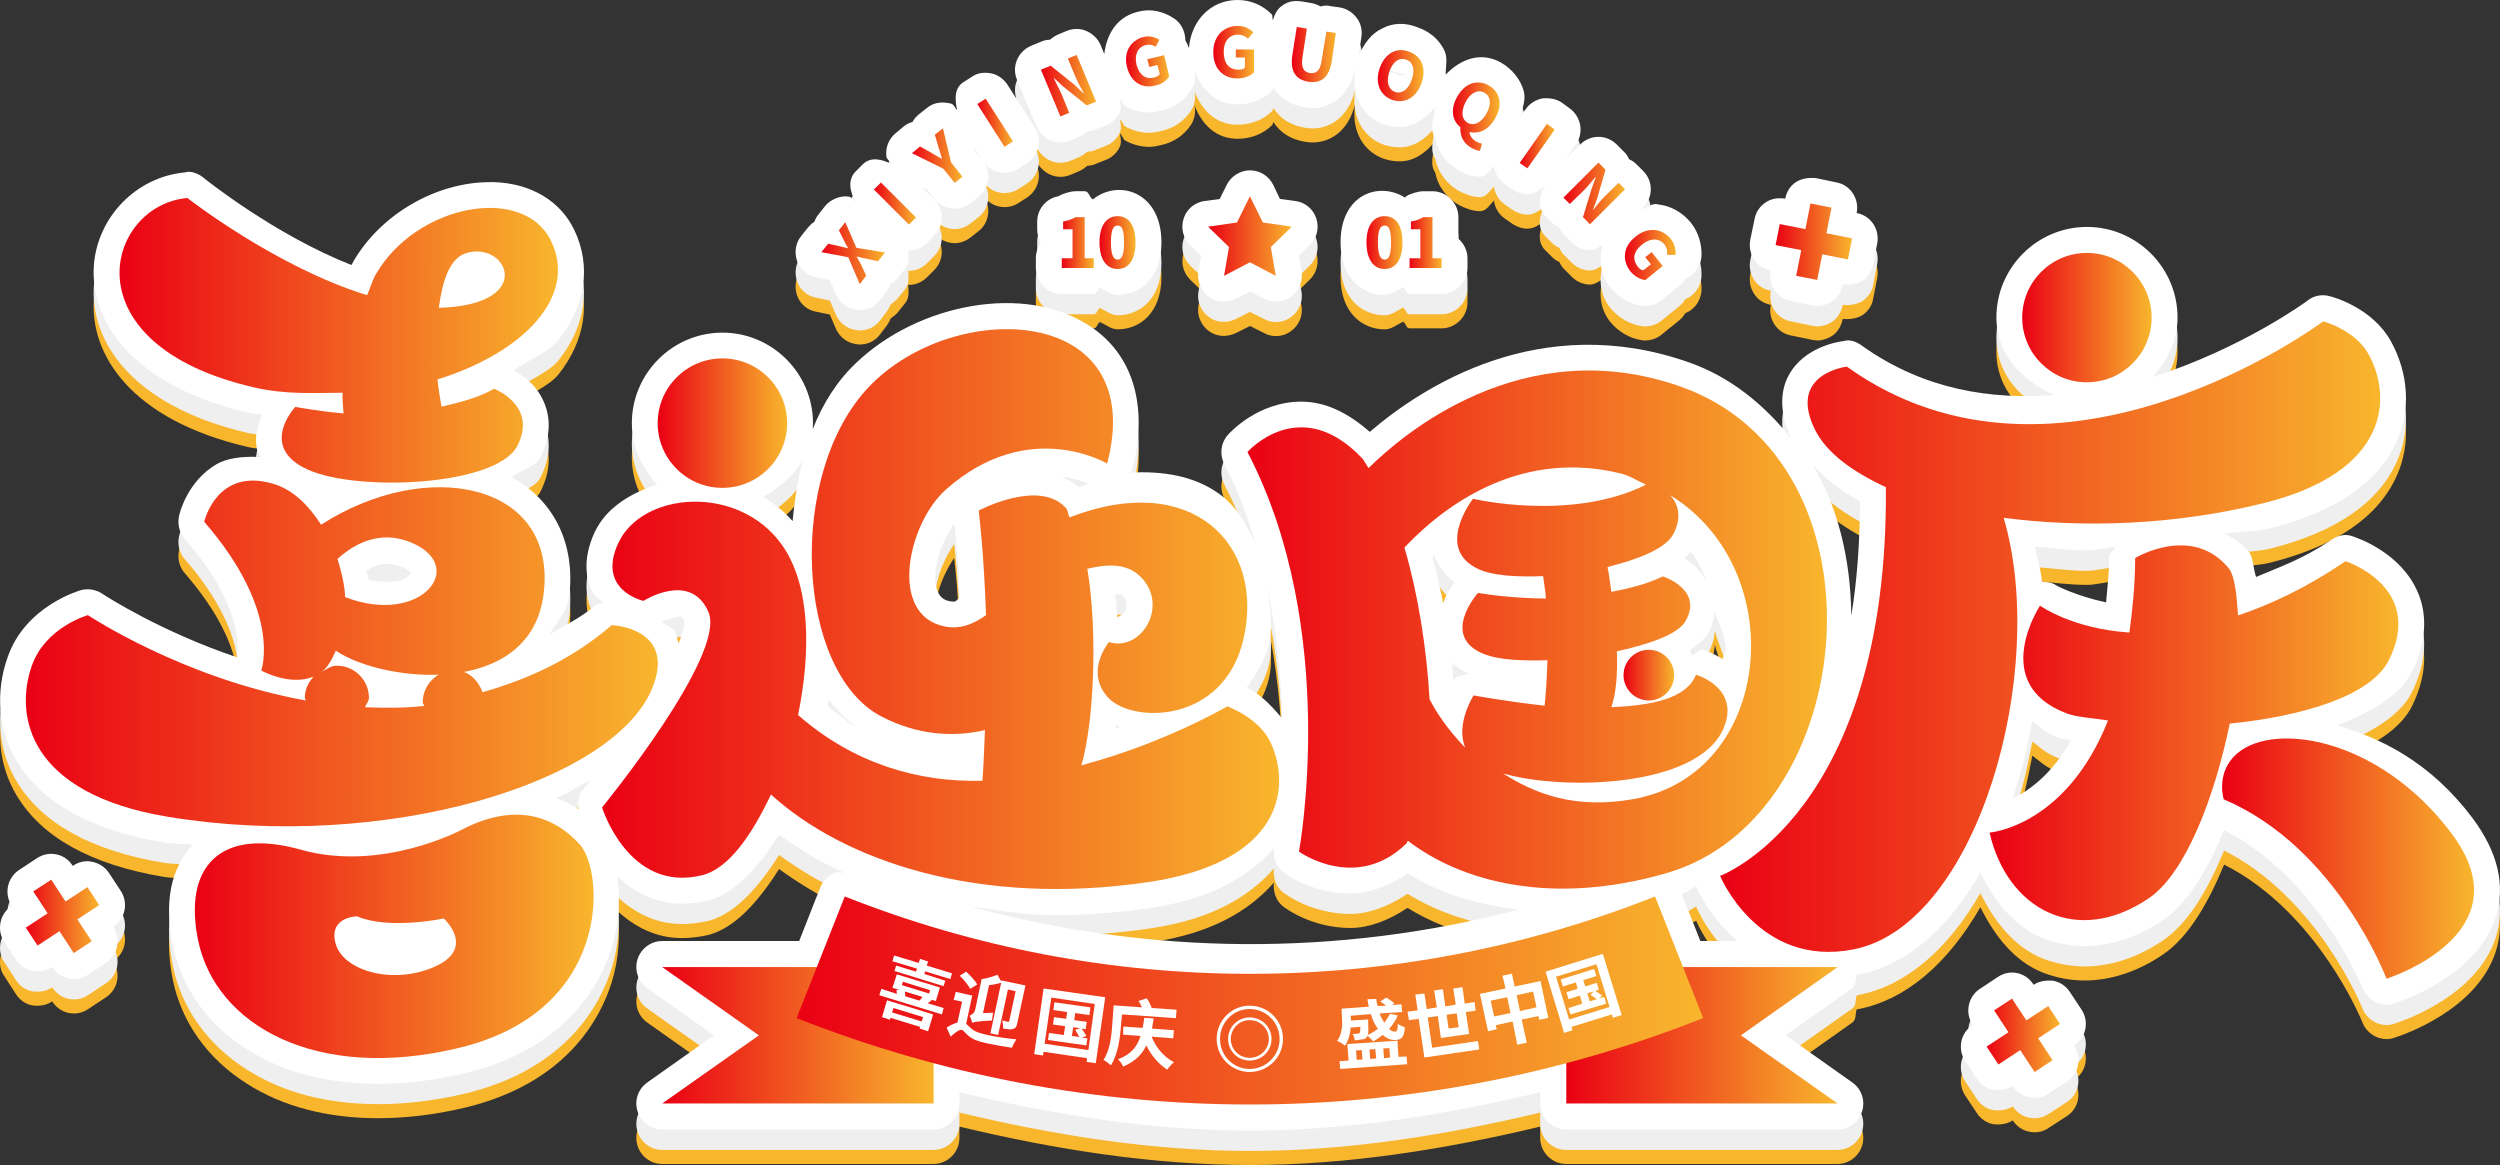
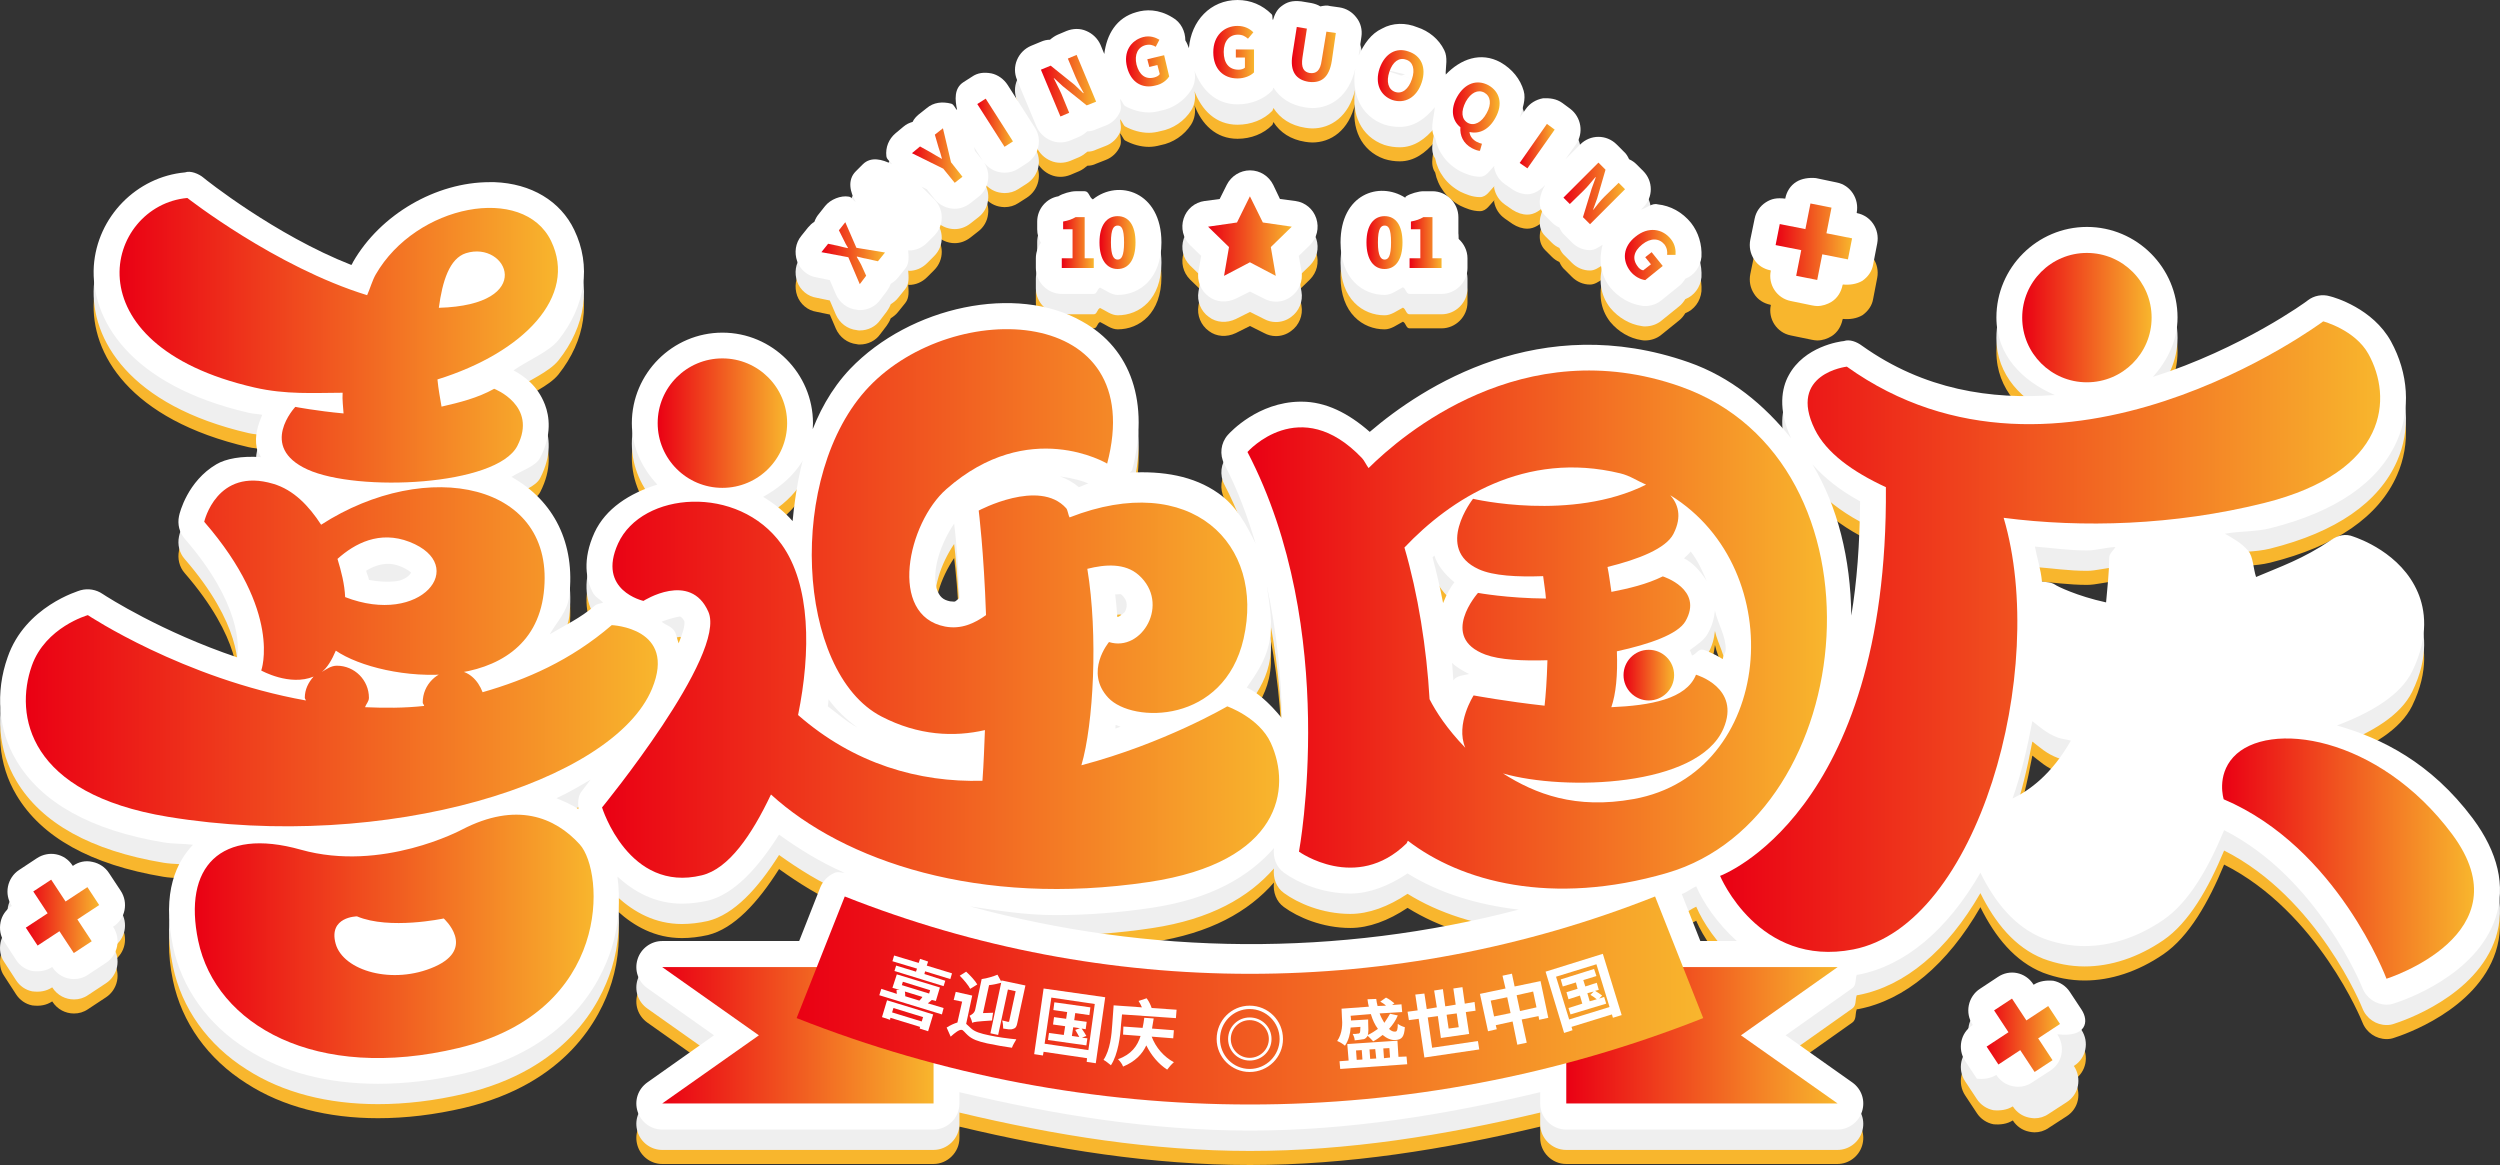
<svg xmlns="http://www.w3.org/2000/svg" version="1.1" id="图层_1" x="0px" y="0px" viewBox="0 0 1072.49 499.78" style="enable-background:new 0 0 1072.49 499.78;" xml:space="preserve">
  <rect x="0" y="0" width="1072.49" height="499.78" fill="#333333" stroke="none" />
  <g>
    <g>
      <path style="fill:#F8B62D;" d="M1060.826,365.889c-17.946-23.976-39.214-34.484-58.279-39.9    c14.841-5.633,27.244-12.963,32.281-23.218c7.366-15.166,5.489-26.72,2.455-33.798c-7.222-17.043-25.565-23.254-27.587-23.976    c-3.466-1.444-6.788-0.578-9.677,1.444c-12.042,8.161-21.846,11.446-32.173,15.852c-1.228-3.647-1.192-8.63-3.358-11.23    c-3.069-3.539-6.554-5.308-9.984-7.33c6.518-1.192,12.891-0.758,19.372-2.347c28.309-7.077,46.652-19.788,54.452-37.553    c5.922-13.432,4.911-28.887-2.6-42.608c-7.799-14.155-24.265-18.921-26.143-19.354c-3.322-1.011-6.933-0.289-9.533,1.733    c-0.505,0.506-28.345,20.726-66.458,32.859c6.138-6.861,10.562-15.527,10.562-25.493c0-21.376-17.477-38.853-38.853-38.853    s-38.853,17.477-38.853,38.853c0,16.104,11.158,27.298,25.059,33.256c-27.208,2.058-56.041-2.13-82.689-21.124    c-2.311-1.733-5.344-2.889-7.799-2.022c-1.733,0.144-17.043,2.311-23.687,14.732c-2.943,5.308-4.766,14.443,1.047,26.973    c-11.591-14.371-25.8-26.251-43.944-32.606c-63.66-22.315-114.013,10.327-136.816,29.862    c-9.208-8.088-18.921-12.963-29.284-12.963c-0.289,0-0.578,0-0.722,0c-17.91,0.289-29.609,12.855-30.909,14.299    c-3.033,3.466-3.611,8.377-1.444,12.566c5.759,11.013,9.912,22.46,13.396,34.014c-4.008-8.197-8.395-16.321-15.996-21.593    c-10.652-7.511-23.868-9.605-37.95-8.847c0.199-0.469,0.849-0.614,0.975-1.119c7.511-28.743-0.289-51.997-21.376-63.696    c-28.165-16.177-73.806-6.644-99.66,20.365c-16.321,17.26-22.369,41.308-24.626,65.248c-3.665-4.189-7.944-7.547-12.638-10.399    c11.934-6.644,21.376-17.007,21.376-31.595c0-21.376-17.477-38.853-38.853-38.853s-38.853,17.477-38.853,38.853    c0,10.255,4.405,19.354,10.941,26.323c-11.97,3.755-22.189,10.291-26.973,20.618c-5.344,11.699-3.466,20.365-0.867,25.421    c1.137,2.311,3.033,2.961,4.586,4.622c-1.264,0.433-2.564,0.433-3.575,1.3c-6.247,5.38-12.855,8.377-19.318,12.277    c2.943-5.344,7.529-9.605,8.341-16.321c2.69-22.532-6.427-40.947-24.771-51.202c4.243-2.744,10.399-4.441,12.349-8.305    c5.055-9.822,3.9-17.765,2.022-22.676c-3.232-8.449-9.28-12.421-13.487-14.732c6.409-4.441,15.184-7.944,19.264-12.999    c11.699-14.732,14.155-31.92,6.788-47.23c-5.922-12.421-18.488-19.932-34.231-20.51c-0.722,0-1.444,0-2.022,0    c-23.11,0-46.941,13.866-58.641,34.231c-0.144,0.433-0.433,0.867-0.722,1.3c-32.787-12.855-62.974-36.975-63.407-37.409    c-2.022-1.733-5.633-3.178-7.944-2.311c-20.799,1.878-37.697,19.065-39.142,40.153c-1.444,22.676,15.166,51.13,66.44,62.974    c1.986,0.469,3.828,0.469,5.795,0.867c-1.715,4.152-3.412,8.811-2.329,14.299c0.217,1.155,1.3,2.6,1.769,3.864    c-8.287-0.614-15.111,0.686-19.101,3.069c-12.277,7.222-15.743,20.654-16.032,22.243c-0.722,3.466,0.144,7.077,2.455,9.677    c24.157,27.912,23.272,46.075,22.514,50.913c-32.371-10.905-55.698-25.854-57.756-27.226c-2.744-1.878-6.211-2.455-9.388-1.589    c-0.867,0.289-23.832,6.933-31.342,28.743c-5.344,15.021-4.044,31.342,3.755,44.341c10.688,18.054,31.92,29.898,63.118,35.098    c4.207,0.686,8.431,0.506,12.638,1.011c-6.879,7.294-13.469,19.932-8.594,43.475c3.755,17.91,14.877,33.653,31.631,44.197    c15.455,9.966,34.809,14.877,56.33,14.877c11.844,0,24.265-1.444,37.12-4.477c43.619-10.399,58.207-38.131,63.118-53.73    c3.196-10.291,3.755-21.015,2.492-30.656c7.168,6.5,16.141,11.591,27.695,11.591c3.466,0,7.222-0.433,11.121-1.3    c11.266-2.816,21.412-13.938,30.512-28.309c8.395,5.994,17.368,11.699,28.129,16.393c-1.517-0.036-2.961-0.686-4.477,0.072    c-2.6,1.155-4.766,3.322-5.922,6.066l-9.099,23.11h-58.785c-4.766,0-9.099,3.178-10.544,7.799    c-1.444,4.622,0.144,9.533,4.189,12.421l28.598,20.221L277.7,479.126c-4.044,2.889-5.633,7.799-4.189,12.421    c1.444,4.622,5.777,7.799,10.544,7.799H400.47c6.066,0,11.121-5.055,11.121-11.121v-4.911    c41.128,9.822,82.725,16.466,124.647,16.466c41.832,0,83.393-6.644,124.503-16.466v4.911c0,6.066,5.055,11.121,11.121,11.121    h116.414c4.766,0,9.099-3.178,10.544-7.799s-0.144-9.533-4.189-12.421l-28.598-20.221l28.598-20.221    c1.86-1.336,1.155-3.755,1.914-5.705c0.253-0.036,0.451-0.036,0.686-0.072c20.004-3.864,38.131-19.065,52.358-43.728    c6.283,12.71,14.823,23.326,26.937,28.129c5.777,2.167,11.699,3.322,17.765,3.322c11.121,0,22.821-3.755,33.798-11.266    s19.354-22.279,26.052-38.456c40.207,20.293,59.164,67.198,59.309,67.632c1.733,4.477,5.922,7.222,10.399,7.222    c1.155,0,2.167-0.144,3.322-0.578c3.611-1.155,35.242-11.699,43.475-36.831C1074.98,394.776,1071.658,380.477,1060.826,365.889z     M732.164,263.99c-3.033-4.73-6.211-7.908-9.731-9.713c0.975-0.975,2.112-1.878,2.871-2.925    C728.481,255.469,730.142,259.369,732.164,263.99z M615.371,253.122c1.065,3.683,4.026,7.691,8.558,11.446    c-1.643,2.058-3.087,4.586-4.857,8.919c-1.3-6.825-2.835-13.252-4.514-19.643C614.811,253.591,615.118,253.374,615.371,253.122z     M622.936,299.124c1.751,1.805,4.405,3.322,7.294,4.802c-2.492,0.578-5.164,0.614-6.752,2.672    C623.261,304.071,623.206,301.652,622.936,299.124z M739.061,297.535c-4.044-2.564-7.601-3.791-8.269-4.008    c-2.275-0.578-3.033,1.914-4.911,2.455c-0.361-0.794-0.542-1.589-0.975-2.311c2.925-2.167,6.138-4.261,7.619-6.933    c2.167-3.719,2.853-7.005,3.178-10.038c1.264,5.705,4.766,11.049,4.622,16.682C740.289,294.755,739.206,296.163,739.061,297.535z     M729.438,418.463l-7.962-20.149c2.311-0.794,3.99-2.383,6.193-3.322c2.943,6.861,8.901,15.779,17.422,23.471H729.438z     M871.869,324.148c3.268,2.492,5.958,5.164,11.013,7.077c1.48,0.542,3.828,0.794,5.525,1.264    c-8.233,14.48-17.802,21.376-25.023,24.843C867.139,346.607,869.739,335.558,871.869,324.148z M904.836,254.097    c-0.054,7.186-0.831,12.855-1.336,19.101c-12.602-2.744-21.196-7.041-21.773-7.547c-1.751-1.155-3.755-1.155-5.741-1.372    c-0.451-5.38-2.094-9.894-3.015-15.021c7.456,0.578,14.534,1.661,22.333,1.661c3.936,0,8.197-1.336,12.187-1.48    C906.587,251.064,904.836,252.219,904.836,254.097z M797.972,229.832c-0.144,18.415-1.39,34.773-3.773,49.036    c-0.271-24.482-5.832-46.761-16.646-64.851C782.861,219.974,789.541,225.246,797.972,229.832z M549.996,322.956    c-5.705-7.005-10.905-11.338-15.148-13.216c3.864-5.597,7.818-11.194,9.479-18.524c2.058-8.955,0.235-17.007-0.867-25.204    C547.811,286.161,549.689,305.84,549.996,322.956z M248.145,361.917c-2.672-1.878-6.048-3.286-9.442-4.73    c5.344-2.419,9.948-5.2,14.642-7.944c-1.282,1.589-2.365,3.214-3.665,4.802C247.82,356.248,247.947,359.137,248.145,361.917z     M479.331,279.481c-0.199-3.394-0.578-6.536-0.921-9.785c0.704,0.289,2.167-0.361,2.654,0.144    c3.322,2.889,2.311,5.922,1.444,7.511C482.364,277.495,480.252,279.445,479.331,279.481z M478.501,327.325    c0.054-0.469,0.036-1.083,0.09-1.589c0.704,0.289,1.426,0.506,2.148,0.794C479.981,326.82,479.295,327.072,478.501,327.325z     M409.317,239.4c0.542,4.333,1.643,14.299,2.437,31.956c-0.921,0.217-1.499,1.517-2.473,1.517c-0.578,0-1.155-0.144-1.733-0.144    c-2.744-0.578-4.622-1.733-5.777-5.633C399.694,259.26,403.611,247.85,409.317,239.4z M355.46,314.795    c3.593,4.875,7.781,8.738,12.295,12.024c-4.423-2.311-8.413-5.886-12.602-9.027C355.334,316.817,355.316,315.806,355.46,314.795z     M462.83,223.765c-2.528-2.167-5.272-3.611-8.143-4.622c6.066,0.831,10.074,2.058,12.223,3.033    C465.592,222.538,464.166,223.332,462.83,223.765z M291.711,279.228c0.722,0.289,1.3,1.011,1.878,2.022    c0.325,1.878-0.794,5.416-2.455,9.497c-0.65-1.661-0.939-3.9-1.733-5.164c-1.444-2.239-3.719-2.528-5.579-4.116    C286.403,280.456,290.05,279.445,291.711,279.228z M172.407,263.485c-1.679,0.794-7.113,1.372-14.118,0.072    c-0.199-1.372-0.939-2.6-1.21-3.972c4.261-2.528,9.045-4.08,14.606-1.878c3.322,1.3,4.477,2.6,4.622,2.6    C176.307,260.741,175.296,262.329,172.407,263.485z M452.755,407.342c13.432,0,27.298-1.011,41.597-3.178    c24.951-3.791,41.2-13.071,52.177-25.565c-0.506,4.044,0.975,8.197,4.297,10.544c5.922,4.333,16.466,8.955,28.454,8.955    c7.908,0,16.321-3.141,24.554-8.63c13.649,8.486,29.862,13.432,47.7,15.527c-77.616,20.257-158.084,19.643-235.537-1.408    C427.876,405.356,439.63,407.342,452.755,407.342z" />
      <path style="fill:#F8B62D;" d="M355.984,134.938l2.6,6.066c1.589,3.611,4.911,6.211,8.955,6.644    c0.433,0.144,0.867,0.144,1.3,0.144c3.466,0,6.788-1.589,8.811-4.477l2.744-3.611c0.722-1.011,1.3-2.022,1.733-3.178    c1.155-0.722,2.311-1.589,3.178-2.744l3.033-3.755c1.805-2.239,1.48-5.164,1.264-7.944c0.126,0,0.217,0.144,0.325,0.144    c2.889,0,5.633-1.155,7.799-3.322l3.033-3.033c4.333-4.333,4.333-11.266,0-15.599l-5.434-5.416l2.257,1.083l3.322,4.189    c2.167,2.744,5.489,4.189,8.666,4.189c2.455,0,4.766-0.867,6.788-2.455l3.322-2.6c2.311-1.733,3.9-4.477,4.189-7.366    c0.433-2.889-0.433-5.922-2.311-8.233l-3.322-4.189l-0.379-1.625l3.701,5.813c1.589,2.455,4.189,4.333,6.933,4.911    c0.867,0.144,1.589,0.289,2.455,0.289c2.167,0,4.189-0.578,5.922-1.733l3.611-2.311c5.2-3.322,6.788-10.255,3.466-15.31    l-11.699-18.343c-1.589-2.455-4.189-4.333-6.933-4.911c-3.178-0.578-5.922-0.289-8.377,1.444l-3.611,2.311    c-4.08,2.6-3.683,7.583-2.708,11.988c-1.011-0.83-1.246-2.311-2.492-2.744c-3.9-1.011-7.655-0.578-10.544,1.878l-3.466,2.744    c-1.011,0.867-2.022,1.878-2.6,3.178c-1.444,0.433-2.744,1.011-3.9,2.022l-3.466,2.889c-2.889,2.455-4.333,6.066-3.9,9.822    c0.181,1.517,1.697,2.203,2.419,3.466c-4.152-2.13-9.045-3.466-12.53,0l-3.033,3.033c-3.647,3.647-2.491,8.883,0,13.107    c-1.155-0.614-1.661-2.13-3.033-2.275c-3.322-0.578-7.799,1.155-10.11,4.044l-2.744,3.466c-0.867,1.011-1.444,2.167-1.878,3.322    c-1.011,0.578-1.878,1.444-2.744,2.455l-2.889,3.611c-2.455,3.033-3.033,7.077-1.733,10.833c1.3,3.611,4.477,6.355,8.377,6.933    L355.984,134.938z" />
      <path style="fill:#F8B62D;" d="M450.733,74.998c1.3,0.578,2.744,0.867,4.189,0.867s2.889-0.289,4.333-0.867l3.755-1.589    c1.3-0.578,2.455-1.444,3.466-2.311c1.3,0,2.6-0.289,3.755-0.867l4.044-1.589c2.744-1.011,5.055-3.178,6.211-5.922    c0.722-1.733,0.199-3.647,0-5.525c0.794,0.686,1.444,2.636,2.167,3.069c3.178,1.733,6.788,2.744,10.255,2.744    c1.589,0,3.322-0.289,4.911-0.722c5.489-1.011,10.255-4.333,13.144-8.811c1.553-2.419,2.094-5.561,1.426-8.377    c3.123,8.161,9.154,14.443,18.506,14.443c5.777,0,11.266-2.167,14.877-5.922c0.343-0.325,0.235-0.867,0.542-1.228    c2.816,4.405,7.366,7.474,13.613,8.449c1.011,0.144,2.022,0.289,3.033,0.289c7.872,0,15.707-4.983,18.452-16.863    c-1.769,10.435,2.275,20.329,12.458,23.94c2.311,0.722,4.477,1.011,6.644,1.011c6.066,0,11.031-3.539,15.003-8.449    c-0.307,4.622-2.401,9.569,0.162,13.216c1.156,5.922,4.911,11.121,10.833,14.299c2.167,1.011,5.055,2.311,8.377,2.311    c2.853,0,4.207-2.816,6.211-4.694c0.036,0.217-0.181,0.433-0.144,0.65c0.578,3.033,2.167,5.489,4.622,7.222l3.322,2.311    c2.022,1.3,4.189,2.022,6.355,2.022c2.925,0,5.525-1.805,7.655-4.008c-2.564,4.225-3.683,9.569,0,13.252l2.744,2.744    c1.011,1.011,2.022,1.733,3.322,2.311c0.578,1.3,1.3,2.455,2.311,3.322l3.033,3.033c2.167,2.167,4.911,3.322,7.799,3.322    c1.986,0,3.665-1.228,5.38-2.311c-1.607,6.175-1.155,12.638,3.286,18.343c3.466,4.189,8.377,7.077,13.432,7.799    c0.578,0.144,1.011,0.144,1.589,0.144c2.455,0,5.055-0.867,6.933-2.455l7.511-6.066c1.155-0.867,2.022-2.022,2.744-3.178    c3.755-1.444,6.5-5.055,6.933-9.388c0.289-5.344-1.3-10.544-4.477-14.588c-3.755-4.622-8.811-7.366-14.299-7.944    c-2.329-0.686-4.694,1.553-7.186,2.275l0.975-0.975c4.333-4.333,4.333-11.266,0-15.599l-2.744-2.744    c-1.011-1.011-2.022-1.733-3.322-2.311c-0.578-1.3-1.3-2.455-2.311-3.322l-3.033-3.033c-4.333-4.333-11.266-4.333-15.599,0    l-6.355,6.355l4.477-6.355c3.466-4.911,2.311-11.699-2.455-15.31l-3.322-2.455c-2.6-1.878-5.489-2.167-8.377-2.022    c-3.033,0.578-5.633,2.167-7.366,4.622l-2.51,3.611c1.083-3.864,2.708-7.727,1.643-11.41c-1.444-5.055-4.911-9.388-9.966-12.277    c-8.449-4.586-17.061-1.48-23.579,5.38c0.126-3.647,1.047-7.474-0.542-10.58c-2.311-4.766-6.644-8.233-11.555-9.822    c-4.911-2.022-10.544-2.022-15.166,0.578c-4.676,2.167-7.727,6.572-10.002,11.627l1.192-8.161    c0.433-2.889-0.289-5.922-2.167-8.233c-1.733-2.311-4.333-3.9-7.222-4.333l-4.044-0.578c-1.3-0.433-2.744-0.144-4.189,0.144    c-1.155-0.722-2.455-1.155-3.9-1.444l-4.333-0.722c-3.9-0.433-6.066,0.289-8.377,2.022c-2.022,1.444-3.033,3.683-3.719,5.994    c-0.469-0.794,0.072-1.878-0.614-2.528c-3.9-3.9-8.955-6.066-14.588-6.066c-11.609,0-19.914,8.955-20.853,20.654    c-0.415-1.155-0.885-2.311-1.535-3.322c0-3.9-1.878-7.799-5.489-9.822c-6.066-3.755-11.555-3.466-15.454-2.311    c-8.702,2.383-12.801,9.641-13.83,17.946l-1.625-3.936c-1.155-2.6-3.322-4.766-6.066-5.922c-2.6-1.155-5.633-1.155-8.522,0    l-3.755,1.589c-1.3,0.578-2.311,1.3-3.322,2.167c-1.3,0-2.6,0.289-3.9,0.867l-4.189,1.733c-2.744,1.155-4.911,3.322-6.066,6.066    c-1.155,2.744-1.155,5.777,0,8.522l8.377,20.076C445.822,71.676,447.989,73.842,450.733,74.998z M601.09,47.122c0,0,0,0-0.144,0    l-4.875-1.625c0.108-0.253,0.361-0.072,0.451-0.325l6.301,1.517c0,0-0.722,0.144-1.589,0.433l4.477,1.589L601.09,47.122z" />
      <path style="fill:#F8B62D;" d="M564.692,108.506c-1.3-4.044-4.766-6.933-8.955-7.511l-6.644-0.867l-2.889-6.066    c-1.878-3.755-5.633-6.211-9.966-6.211c-4.189,0-8.088,2.455-9.966,6.211l-3.033,6.066l-6.5,0.867    c-4.189,0.578-7.655,3.466-8.955,7.511c-1.3,4.044-0.289,8.377,2.744,11.41l4.766,4.622l-1.156,6.644    c-0.722,4.044,1.011,8.377,4.477,10.833c3.178,2.455,7.655,2.744,11.555,0.867l6.066-3.033l6.066,3.033    c1.589,0.867,3.322,1.3,5.055,1.3c2.311,0,4.622-0.722,6.5-2.167c3.466-2.455,5.2-6.788,4.477-10.833l-1.156-6.644l4.766-4.622    C564.981,116.884,565.992,112.551,564.692,108.506z" />
      <path style="fill:#F8B62D;" d="M444.378,129.738c0,6.066,5.055,11.121,11.121,11.121h13.721c1.48,0,1.408-2.167,2.708-2.708    c2.528,1.192,4.82,3.141,7.547,3.141c9.388,0,18.777-6.933,18.777-22.532c0-21.774-18.379-27.334-29.429-18.452    c-1.589-0.867-1.589-3.503-3.503-3.503h-3.9c-2.022,0-5.633,1.011-7.366,2.167c-5.2,0.867-9.099,5.489-9.099,10.833v3.322    c0,2.167,0.578,4.044,1.589,5.777c-1.3,1.878-2.167,4.189-2.167,6.644V129.738z" />
      <path style="fill:#F8B62D;" d="M614.522,96.807h-3.9c-2.022,0-5.633,1.011-7.366,2.167c-0.271,0.036-0.217,0.506-0.469,0.578    c-11.158-7.077-27.695-1.517-27.695,19.21c0,15.599,9.533,22.532,18.921,22.532c2.853,0,5.254-1.95,7.836-3.286    c1.354,0.614,1.3,2.853,2.853,2.853h13.721c6.066,0,11.121-5.055,11.121-11.121v-4.189c0-3.322-1.589-6.355-3.9-8.377v-9.244    C625.644,101.862,620.589,96.807,614.522,96.807z" />
      <path style="fill:#F8B62D;" d="M759.535,130.749l0.144,0.144c-1.3,5.922,2.6,11.844,8.522,12.999l9.099,1.878    c0.867,0.144,1.589,0.289,2.311,0.289c2.167,0,4.333-0.722,6.211-1.878c2.455-1.589,4.044-4.189,4.622-7.077l0.144-0.289    c2.889,0.289,5.922-0.144,8.377-1.589c2.455-1.733,4.189-4.189,4.622-7.077l1.733-8.955c1.155-6.066-2.744-11.844-8.666-12.999    l-0.144-0.144c1.156-5.922-2.6-11.844-8.522-12.999l-8.955-1.878c-2.889-0.289-6.066,0.144-8.377,1.589    c-2.6,1.589-4.189,4.189-4.766,7.077v0.144c-3.611-0.433-5.922,0-8.377,1.589s-4.189,4.044-4.766,6.933l-1.878,9.099    c-0.578,3.033,0,5.922,1.589,8.377C754.046,128.583,756.646,130.172,759.535,130.749z" />
      <path style="fill:#F8B62D;" d="M51.804,396.943l-5.055-7.655c-1.589-2.455-4.189-4.189-7.077-4.766    c-3.033-0.722-5.922,0-8.233,1.589l-0.144,0.144l-0.144-0.144c-3.466-5.344-10.255-6.5-15.31-3.178l-7.655,5.055    c-2.455,1.589-4.189,4.189-4.766,7.077s0,5.777,1.589,8.233v0.144c-2.455,1.589-4.189,4.044-4.766,6.933s-0.144,5.922,1.589,8.377    l5.055,7.799c1.589,2.455,4.044,4.189,6.933,4.766c3.466,0.433,6.066-0.144,8.377-1.589l0.144-0.144l0.144,0.144    c2.167,3.322,5.633,5.055,9.244,5.055c2.167,0,4.189-0.578,6.066-1.878l7.655-5.055c2.455-1.589,4.189-4.189,4.766-7.077    c0.578-2.889,0-5.777-1.589-8.233l-0.144-0.144l0.144-0.144C53.826,408.931,55.126,401.998,51.804,396.943z" />
      <path style="fill:#F8B62D;" d="M892.992,447.928l-5.055-7.655c-1.589-2.455-4.189-4.189-7.077-4.766    c-3.033-0.289-5.922,0.144-8.233,1.589l-0.144,0.144l-0.144-0.144c-3.466-5.344-10.255-6.644-15.31-3.178l-7.655,5.055    c-2.455,1.589-4.189,4.189-4.766,7.077s0,5.777,1.589,8.233l0.144,0.144l-0.144,0.144c-5.2,3.322-6.5,10.255-3.178,15.31    l5.055,7.655c1.589,2.455,4.189,4.189,7.077,4.766c3.033,0.289,5.922-0.144,8.233-1.589h0.144    c1.589,2.455,4.044,4.189,6.933,4.766c0.722,0.144,1.589,0.289,2.311,0.289c2.167,0,4.189-0.578,6.066-1.878l7.799-5.055    c2.455-1.589,4.189-4.044,4.766-6.933c0.578-2.889,0-5.922-1.589-8.377l-0.144-0.144l0.144-0.144    C895.015,459.916,896.315,452.983,892.992,447.928z" />
    </g>
    <g>
      <path style="fill:#EFEFEF;" d="M1060.826,359.859c-17.946-23.976-39.214-34.484-58.279-39.9    c14.841-5.633,27.244-12.963,32.281-23.218c7.366-15.166,5.489-26.72,2.455-33.798c-7.222-17.043-25.565-23.254-27.587-23.976    c-3.466-1.444-6.788-0.578-9.677,1.444c-12.042,8.161-21.846,11.446-32.173,15.852c-1.228-3.647-1.192-8.63-3.358-11.23    c-3.069-3.539-6.554-5.308-9.984-7.33c6.518-1.192,12.891-0.758,19.372-2.347c28.309-7.077,46.652-19.788,54.452-37.553    c5.922-13.432,4.911-28.887-2.6-42.608c-7.799-14.155-24.265-18.921-26.143-19.354c-3.322-1.011-6.933-0.289-9.533,1.733    c-0.505,0.506-28.345,20.726-66.458,32.859c6.138-6.861,10.562-15.527,10.562-25.493c0-21.376-17.477-38.853-38.853-38.853    s-38.853,17.477-38.853,38.853c0,16.104,11.158,27.298,25.059,33.256c-27.208,2.058-56.041-2.13-82.689-21.124    c-2.311-1.733-5.344-2.889-7.799-2.022c-1.733,0.144-17.043,2.311-23.687,14.732c-2.943,5.308-4.766,14.443,1.047,26.973    c-11.591-14.371-25.8-26.251-43.944-32.606c-63.66-22.315-114.013,10.327-136.816,29.862    c-9.208-8.088-18.921-12.963-29.284-12.963c-0.289,0-0.578,0-0.722,0c-17.91,0.289-29.609,12.855-30.909,14.299    c-3.033,3.466-3.611,8.377-1.444,12.566c5.759,11.013,9.912,22.46,13.396,34.014c-4.008-8.197-8.395-16.321-15.996-21.593    c-10.652-7.511-23.868-9.605-37.95-8.847c0.199-0.469,0.849-0.614,0.975-1.119c7.511-28.743-0.289-51.997-21.376-63.696    c-28.165-16.177-73.806-6.644-99.66,20.365c-16.321,17.26-22.369,41.308-24.626,65.248c-3.665-4.189-7.944-7.547-12.638-10.399    c11.934-6.644,21.376-17.007,21.376-31.595c0-21.376-17.477-38.853-38.853-38.853s-38.853,17.477-38.853,38.853    c0,10.255,4.405,19.354,10.941,26.323c-11.97,3.755-22.189,10.291-26.973,20.618c-5.344,11.699-3.466,20.365-0.867,25.421    c1.137,2.311,3.033,2.961,4.586,4.622c-1.264,0.433-2.564,0.433-3.575,1.3c-6.247,5.38-12.855,8.377-19.318,12.277    c2.943-5.344,7.529-9.605,8.341-16.321c2.69-22.532-6.427-40.947-24.771-51.202c4.243-2.744,10.399-4.441,12.349-8.305    c5.055-9.822,3.9-17.765,2.022-22.676c-3.232-8.449-9.28-12.421-13.487-14.732c6.409-4.441,15.184-7.944,19.264-12.999    c11.699-14.732,14.155-31.92,6.788-47.23c-5.922-12.421-18.488-19.932-34.231-20.51c-0.722,0-1.444,0-2.022,0    c-23.11,0-46.941,13.866-58.641,34.231c-0.144,0.433-0.433,0.867-0.722,1.3C117.956,109.554,87.769,85.433,87.335,85    c-2.022-1.733-5.633-3.178-7.944-2.311c-20.799,1.878-37.697,19.065-39.142,40.153c-1.444,22.676,15.166,51.13,66.44,62.974    c1.986,0.469,3.828,0.469,5.795,0.867c-1.715,4.152-3.412,8.811-2.329,14.299c0.217,1.155,1.3,2.6,1.769,3.864    c-8.287-0.614-15.111,0.686-19.101,3.069c-12.277,7.222-15.743,20.654-16.032,22.243c-0.722,3.466,0.144,7.077,2.455,9.677    c24.157,27.912,23.272,46.075,22.514,50.913c-32.371-10.905-55.698-25.854-57.756-27.226c-2.744-1.878-6.211-2.455-9.388-1.589    c-0.867,0.289-23.832,6.933-31.342,28.743c-5.344,15.021-4.044,31.342,3.755,44.341c10.688,18.054,31.92,29.898,63.118,35.098    c4.207,0.686,8.431,0.506,12.638,1.011c-6.879,7.294-13.469,19.932-8.594,43.475c3.755,17.91,14.877,33.653,31.631,44.197    c15.455,9.966,34.809,14.877,56.33,14.877c11.844,0,24.265-1.444,37.12-4.477c43.619-10.399,58.207-38.131,63.118-53.73    c3.196-10.291,3.755-21.015,2.492-30.656c7.168,6.5,16.141,11.591,27.695,11.591c3.466,0,7.222-0.433,11.121-1.3    c11.266-2.816,21.412-13.938,30.512-28.309c8.395,5.994,17.368,11.699,28.129,16.393c-1.517-0.036-2.961-0.686-4.477,0.072    c-2.6,1.155-4.766,3.322-5.922,6.066l-9.099,23.11h-58.785c-4.766,0-9.099,3.178-10.544,7.799    c-1.444,4.622,0.144,9.533,4.189,12.421l28.598,20.221L277.7,473.096c-4.044,2.889-5.633,7.799-4.189,12.421    c1.444,4.622,5.777,7.799,10.544,7.799H400.47c6.066,0,11.121-5.055,11.121-11.121v-4.911    c41.128,9.822,82.725,16.466,124.647,16.466c41.832,0,83.393-6.644,124.503-16.466v4.911c0,6.066,5.055,11.121,11.121,11.121    h116.414c4.766,0,9.099-3.178,10.544-7.799s-0.144-9.533-4.189-12.421l-28.598-20.221l28.598-20.221    c1.86-1.336,1.155-3.755,1.914-5.705c0.253-0.036,0.451-0.036,0.686-0.072c20.004-3.864,38.131-19.065,52.358-43.728    c6.283,12.71,14.823,23.326,26.937,28.129c5.777,2.167,11.699,3.322,17.765,3.322c11.121,0,22.821-3.755,33.798-11.266    s19.354-22.279,26.052-38.456c40.207,20.293,59.164,67.198,59.309,67.632c1.733,4.477,5.922,7.222,10.399,7.222    c1.155,0,2.167-0.144,3.322-0.578c3.611-1.155,35.242-11.699,43.475-36.831C1074.98,388.746,1071.658,374.447,1060.826,359.859z     M732.164,257.96c-3.033-4.73-6.211-7.908-9.731-9.713c0.975-0.975,2.112-1.878,2.871-2.925    C728.481,249.439,730.142,253.338,732.164,257.96z M615.371,247.092c1.065,3.683,4.026,7.691,8.558,11.446    c-1.643,2.058-3.087,4.586-4.857,8.919c-1.3-6.825-2.835-13.252-4.514-19.643C614.811,247.561,615.118,247.344,615.371,247.092z     M622.936,293.094c1.751,1.805,4.405,3.322,7.294,4.802c-2.492,0.578-5.164,0.614-6.752,2.672    C623.261,298.041,623.206,295.622,622.936,293.094z M739.061,291.505c-4.044-2.564-7.601-3.791-8.269-4.008    c-2.275-0.578-3.033,1.914-4.911,2.455c-0.361-0.794-0.542-1.589-0.975-2.311c2.925-2.167,6.138-4.261,7.619-6.933    c2.167-3.719,2.853-7.005,3.178-10.038c1.264,5.705,4.766,11.049,4.622,16.682C740.289,288.725,739.206,290.133,739.061,291.505z     M729.438,412.433l-7.962-20.149c2.311-0.794,3.99-2.383,6.193-3.322c2.943,6.861,8.901,15.779,17.422,23.471H729.438z     M871.869,318.117c3.268,2.492,5.958,5.164,11.013,7.077c1.48,0.542,3.828,0.794,5.525,1.264    c-8.233,14.48-17.802,21.376-25.023,24.843C867.139,340.577,869.739,329.528,871.869,318.117z M904.836,248.067    c-0.054,7.186-0.831,12.855-1.336,19.101c-12.602-2.744-21.196-7.041-21.773-7.547c-1.751-1.155-3.755-1.155-5.741-1.372    c-0.451-5.38-2.094-9.894-3.015-15.021c7.456,0.578,14.534,1.661,22.333,1.661c3.936,0,8.197-1.336,12.187-1.48    C906.587,245.033,904.836,246.189,904.836,248.067z M797.972,223.801c-0.144,18.415-1.39,34.773-3.773,49.036    c-0.271-24.482-5.832-46.761-16.646-64.851C782.861,213.944,789.541,219.216,797.972,223.801z M549.996,316.926    c-5.705-7.005-10.905-11.338-15.148-13.216c3.864-5.597,7.818-11.194,9.479-18.524c2.058-8.955,0.235-17.007-0.867-25.204    C547.811,280.131,549.689,299.81,549.996,316.926z M248.145,355.887c-2.672-1.878-6.048-3.286-9.442-4.73    c5.344-2.419,9.948-5.2,14.642-7.944c-1.282,1.589-2.365,3.214-3.665,4.802C247.82,350.218,247.947,353.107,248.145,355.887z     M479.331,273.451c-0.199-3.394-0.578-6.536-0.921-9.785c0.704,0.289,2.167-0.361,2.654,0.144    c3.322,2.889,2.311,5.922,1.444,7.511C482.364,271.465,480.252,273.415,479.331,273.451z M478.501,321.295    c0.054-0.469,0.036-1.083,0.09-1.589c0.704,0.289,1.426,0.506,2.148,0.794C479.981,320.789,479.295,321.042,478.501,321.295z     M409.317,233.37c0.542,4.333,1.643,14.299,2.437,31.956c-0.921,0.217-1.499,1.517-2.473,1.517c-0.578,0-1.155-0.144-1.733-0.144    c-2.744-0.578-4.622-1.733-5.777-5.633C399.694,253.23,403.611,241.82,409.317,233.37z M355.46,308.765    c3.593,4.875,7.781,8.738,12.295,12.024c-4.423-2.311-8.413-5.886-12.602-9.027C355.334,310.787,355.316,309.776,355.46,308.765z     M462.83,217.735c-2.528-2.167-5.272-3.611-8.143-4.622c6.066,0.831,10.074,2.058,12.223,3.033    C465.592,216.508,464.166,217.302,462.83,217.735z M291.711,273.198c0.722,0.289,1.3,1.011,1.878,2.022    c0.325,1.878-0.794,5.416-2.455,9.497c-0.65-1.661-0.939-3.9-1.733-5.164c-1.444-2.239-3.719-2.528-5.579-4.116    C286.403,274.426,290.05,273.415,291.711,273.198z M172.407,257.455c-1.679,0.794-7.113,1.372-14.118,0.072    c-0.199-1.372-0.939-2.6-1.21-3.972c4.261-2.528,9.045-4.08,14.606-1.878c3.322,1.3,4.477,2.6,4.622,2.6    C176.307,254.711,175.296,256.299,172.407,257.455z M452.755,401.312c13.432,0,27.298-1.011,41.597-3.178    c24.951-3.791,41.2-13.071,52.177-25.565c-0.506,4.044,0.975,8.197,4.297,10.544c5.922,4.333,16.466,8.955,28.454,8.955    c7.908,0,16.321-3.141,24.554-8.63c13.649,8.486,29.862,13.432,47.7,15.527c-77.616,20.257-158.084,19.643-235.537-1.408    C427.876,399.326,439.63,401.312,452.755,401.312z" />
      <path style="fill:#EFEFEF;" d="M355.984,128.908l2.6,6.066c1.589,3.611,4.911,6.211,8.955,6.644    c0.433,0.144,0.867,0.144,1.3,0.144c3.466,0,6.788-1.589,8.811-4.477l2.744-3.611c0.722-1.011,1.3-2.022,1.733-3.178    c1.155-0.722,2.311-1.589,3.178-2.744l3.033-3.755c1.805-2.239,1.48-5.164,1.264-7.944c0.126,0,0.217,0.144,0.325,0.144    c2.889,0,5.633-1.155,7.799-3.322l3.033-3.033c4.333-4.333,4.333-11.266,0-15.599l-5.434-5.416l2.257,1.083l3.322,4.189    c2.167,2.744,5.489,4.189,8.666,4.189c2.455,0,4.766-0.867,6.788-2.455l3.322-2.6c2.311-1.733,3.9-4.477,4.189-7.366    c0.433-2.889-0.433-5.922-2.311-8.233l-3.322-4.189l-0.379-1.625l3.701,5.813c1.589,2.455,4.189,4.333,6.933,4.911    c0.867,0.144,1.589,0.289,2.455,0.289c2.167,0,4.189-0.578,5.922-1.733l3.611-2.311c5.2-3.322,6.788-10.255,3.466-15.31    l-11.699-18.343c-1.589-2.455-4.189-4.333-6.933-4.911c-3.178-0.578-5.922-0.289-8.377,1.444l-3.611,2.311    c-4.08,2.6-3.683,7.583-2.708,11.988c-1.011-0.83-1.246-2.311-2.492-2.744c-3.9-1.011-7.655-0.578-10.544,1.878l-3.466,2.744    c-1.011,0.867-2.022,1.878-2.6,3.178c-1.444,0.433-2.744,1.011-3.9,2.022l-3.466,2.889c-2.889,2.455-4.333,6.066-3.9,9.822    c0.181,1.517,1.697,2.203,2.419,3.466c-4.152-2.13-9.045-3.466-12.53,0l-3.033,3.033c-3.647,3.647-2.491,8.883,0,13.107    c-1.155-0.614-1.661-2.13-3.033-2.275c-3.322-0.578-7.799,1.155-10.11,4.044l-2.744,3.466c-0.867,1.011-1.444,2.167-1.878,3.322    c-1.011,0.578-1.878,1.444-2.744,2.455l-2.889,3.611c-2.455,3.033-3.033,7.077-1.733,10.833c1.3,3.611,4.477,6.355,8.377,6.933    L355.984,128.908z" />
      <path style="fill:#EFEFEF;" d="M450.733,68.967c1.3,0.578,2.744,0.867,4.189,0.867s2.889-0.289,4.333-0.867l3.755-1.589    c1.3-0.578,2.455-1.444,3.466-2.311c1.3,0,2.6-0.289,3.755-0.867l4.044-1.589c2.744-1.011,5.055-3.178,6.211-5.922    c0.722-1.733,0.199-3.647,0-5.525c0.794,0.686,1.444,2.636,2.167,3.069c3.178,1.733,6.788,2.744,10.255,2.744    c1.589,0,3.322-0.289,4.911-0.722c5.489-1.011,10.255-4.333,13.144-8.811c1.553-2.419,2.094-5.561,1.426-8.377    c3.123,8.161,9.154,14.443,18.506,14.443c5.777,0,11.266-2.167,14.877-5.922c0.343-0.325,0.235-0.867,0.542-1.228    c2.816,4.405,7.366,7.474,13.613,8.449c1.011,0.144,2.022,0.289,3.033,0.289c7.872,0,15.707-4.983,18.452-16.863    c-1.769,10.435,2.275,20.329,12.458,23.94c2.311,0.722,4.477,1.011,6.644,1.011c6.066,0,11.031-3.539,15.003-8.449    c-0.307,4.622-2.401,9.569,0.162,13.216c1.156,5.922,4.911,11.121,10.833,14.299c2.167,1.011,5.055,2.311,8.377,2.311    c2.853,0,4.207-2.816,6.211-4.694c0.036,0.217-0.181,0.433-0.144,0.65c0.578,3.033,2.167,5.489,4.622,7.222l3.322,2.311    c2.022,1.3,4.189,2.022,6.355,2.022c2.925,0,5.525-1.805,7.655-4.008c-2.564,4.225-3.683,9.569,0,13.252l2.744,2.744    c1.011,1.011,2.022,1.733,3.322,2.311c0.578,1.3,1.3,2.455,2.311,3.322l3.033,3.033c2.167,2.167,4.911,3.322,7.799,3.322    c1.986,0,3.665-1.228,5.38-2.311c-1.607,6.175-1.155,12.638,3.286,18.343c3.466,4.189,8.377,7.077,13.432,7.799    c0.578,0.144,1.011,0.144,1.589,0.144c2.455,0,5.055-0.867,6.933-2.455l7.511-6.066c1.155-0.867,2.022-2.022,2.744-3.178    c3.755-1.444,6.5-5.055,6.933-9.388c0.289-5.344-1.3-10.544-4.477-14.588c-3.755-4.622-8.811-7.366-14.299-7.944    c-2.329-0.686-4.694,1.553-7.186,2.275l0.975-0.975c4.333-4.333,4.333-11.266,0-15.599l-2.744-2.744    c-1.011-1.011-2.022-1.733-3.322-2.311c-0.578-1.3-1.3-2.455-2.311-3.322l-3.033-3.033c-4.333-4.333-11.266-4.333-15.599,0    l-6.355,6.355l4.477-6.355c3.466-4.911,2.311-11.699-2.455-15.31l-3.322-2.455c-2.6-1.878-5.489-2.167-8.377-2.022    c-3.033,0.578-5.633,2.167-7.366,4.622l-2.51,3.611c1.083-3.864,2.708-7.727,1.643-11.41c-1.444-5.055-4.911-9.388-9.966-12.277    c-8.449-4.586-17.061-1.48-23.579,5.38c0.126-3.647,1.047-7.474-0.542-10.58c-2.311-4.766-6.644-8.233-11.555-9.822    c-4.911-2.022-10.544-2.022-15.166,0.578c-4.676,2.167-7.727,6.572-10.002,11.627l1.192-8.161    c0.433-2.889-0.289-5.922-2.167-8.233c-1.733-2.311-4.333-3.9-7.222-4.333l-4.044-0.578c-1.3-0.433-2.744-0.144-4.189,0.144    c-1.155-0.722-2.455-1.155-3.9-1.444l-4.333-0.722c-3.9-0.433-6.066,0.289-8.377,2.022c-2.022,1.444-3.033,3.683-3.719,5.994    c-0.469-0.794,0.072-1.878-0.614-2.528c-3.9-3.9-8.955-6.066-14.588-6.066c-11.609,0-19.914,8.955-20.853,20.654    c-0.415-1.155-0.885-2.311-1.535-3.322c0-3.9-1.878-7.799-5.489-9.822c-6.066-3.755-11.555-3.466-15.454-2.311    c-8.702,2.383-12.801,9.641-13.83,17.946l-1.625-3.936c-1.155-2.6-3.322-4.766-6.066-5.922c-2.6-1.155-5.633-1.155-8.522,0    l-3.755,1.589c-1.3,0.578-2.311,1.3-3.322,2.167c-1.3,0-2.6,0.289-3.9,0.867l-4.189,1.733c-2.744,1.155-4.911,3.322-6.066,6.066    c-1.155,2.744-1.155,5.777,0,8.522l8.377,20.076C445.822,65.645,447.989,67.812,450.733,68.967z M601.09,41.091c0,0,0,0-0.144,0    l-4.875-1.625c0.108-0.253,0.361-0.072,0.451-0.325l6.301,1.517c0,0-0.722,0.144-1.589,0.433l4.477,1.589L601.09,41.091z" />
      <path style="fill:#EFEFEF;" d="M564.692,102.476c-1.3-4.044-4.766-6.933-8.955-7.511l-6.644-0.867l-2.889-6.066    c-1.878-3.755-5.633-6.211-9.966-6.211c-4.189,0-8.088,2.455-9.966,6.211l-3.033,6.066l-6.5,0.867    c-4.189,0.578-7.655,3.466-8.955,7.511c-1.3,4.044-0.289,8.377,2.744,11.41l4.766,4.622l-1.156,6.644    c-0.722,4.044,1.011,8.377,4.477,10.833c3.178,2.455,7.655,2.744,11.555,0.867l6.066-3.033l6.066,3.033    c1.589,0.867,3.322,1.3,5.055,1.3c2.311,0,4.622-0.722,6.5-2.167c3.466-2.455,5.2-6.788,4.477-10.833l-1.156-6.644l4.766-4.622    C564.981,110.853,565.992,106.52,564.692,102.476z" />
      <path style="fill:#EFEFEF;" d="M444.378,123.708c0,6.066,5.055,11.121,11.121,11.121h13.721c1.48,0,1.408-2.167,2.708-2.708    c2.528,1.192,4.82,3.141,7.547,3.141c9.388,0,18.777-6.933,18.777-22.532c0-21.774-18.379-27.334-29.429-18.452    c-1.589-0.867-1.589-3.503-3.503-3.503h-3.9c-2.022,0-5.633,1.011-7.366,2.167c-5.2,0.867-9.099,5.489-9.099,10.833v3.322    c0,2.167,0.578,4.044,1.589,5.777c-1.3,1.878-2.167,4.189-2.167,6.644V123.708z" />
      <path style="fill:#EFEFEF;" d="M614.522,90.777h-3.9c-2.022,0-5.633,1.011-7.366,2.167c-0.271,0.036-0.217,0.506-0.469,0.578    c-11.158-7.077-27.695-1.517-27.695,19.21c0,15.599,9.533,22.532,18.921,22.532c2.853,0,5.254-1.95,7.836-3.286    c1.354,0.614,1.3,2.853,2.853,2.853h13.721c6.066,0,11.121-5.055,11.121-11.121v-4.189c0-3.322-1.589-6.355-3.9-8.377v-9.244    C625.644,95.832,620.589,90.777,614.522,90.777z" />
-       <path style="fill:#EFEFEF;" d="M759.535,124.719l0.144,0.144c-1.3,5.922,2.6,11.844,8.522,12.999l9.099,1.878    c0.867,0.144,1.589,0.289,2.311,0.289c2.167,0,4.333-0.722,6.211-1.878c2.455-1.589,4.044-4.189,4.622-7.077l0.144-0.289    c2.889,0.289,5.922-0.144,8.377-1.589c2.455-1.733,4.189-4.189,4.622-7.077l1.733-8.955c1.155-6.066-2.744-11.844-8.666-12.999    l-0.144-0.144c1.156-5.922-2.6-11.844-8.522-12.999l-8.955-1.878c-2.889-0.289-6.066,0.144-8.377,1.589    c-2.6,1.589-4.189,4.189-4.766,7.077v0.144c-3.611-0.433-5.922,0-8.377,1.589s-4.189,4.044-4.766,6.933l-1.878,9.099    c-0.578,3.033,0,5.922,1.589,8.377C754.046,122.553,756.646,124.141,759.535,124.719z" />
      <path style="fill:#EFEFEF;" d="M51.804,390.913l-5.055-7.655c-1.589-2.455-4.189-4.189-7.077-4.766    c-3.033-0.722-5.922,0-8.233,1.589l-0.144,0.144l-0.144-0.144c-3.466-5.344-10.255-6.5-15.31-3.178l-7.655,5.055    c-2.455,1.589-4.189,4.189-4.766,7.077s0,5.777,1.589,8.233v0.144c-2.455,1.589-4.189,4.044-4.766,6.933s-0.144,5.922,1.589,8.377    l5.055,7.799c1.589,2.455,4.044,4.189,6.933,4.766c3.466,0.433,6.066-0.144,8.377-1.589l0.144-0.144l0.144,0.144    c2.167,3.322,5.633,5.055,9.244,5.055c2.167,0,4.189-0.578,6.066-1.878l7.655-5.055c2.455-1.589,4.189-4.189,4.766-7.077    c0.578-2.889,0-5.777-1.589-8.233l-0.144-0.144l0.144-0.144C53.826,402.901,55.126,395.968,51.804,390.913z" />
      <path style="fill:#EFEFEF;" d="M892.992,441.898l-5.055-7.655c-1.589-2.455-4.189-4.189-7.077-4.766    c-3.033-0.289-5.922,0.144-8.233,1.589l-0.144,0.144l-0.144-0.144c-3.466-5.344-10.255-6.644-15.31-3.178l-7.655,5.055    c-2.455,1.589-4.189,4.189-4.766,7.077s0,5.777,1.589,8.233l0.144,0.144l-0.144,0.144c-5.2,3.322-6.5,10.255-3.178,15.31    l5.055,7.655c1.589,2.455,4.189,4.189,7.077,4.766c3.033,0.289,5.922-0.144,8.233-1.589h0.144    c1.589,2.455,4.044,4.189,6.933,4.766c0.722,0.144,1.589,0.289,2.311,0.289c2.167,0,4.189-0.578,6.066-1.878l7.799-5.055    c2.455-1.589,4.189-4.044,4.766-6.933c0.578-2.889,0-5.922-1.589-8.377l-0.144-0.144l0.144-0.144    C895.015,453.886,896.315,446.953,892.992,441.898z" />
    </g>
    <g>
      <path style="fill:#FFFFFF;" d="M1060.826,351.121c-17.946-23.976-39.214-34.484-58.279-39.9    c14.841-5.633,27.244-12.963,32.281-23.218c7.366-15.166,5.489-26.72,2.455-33.798c-7.222-17.043-25.565-23.254-27.587-23.976    c-3.466-1.444-6.788-0.578-9.677,1.444c-12.042,8.161-21.846,11.446-32.173,15.852c-1.228-3.647-1.192-8.63-3.358-11.23    c-3.069-3.539-6.554-5.308-9.984-7.33c6.518-1.192,12.891-0.758,19.372-2.347c28.309-7.077,46.652-19.788,54.452-37.553    c5.922-13.432,4.911-28.887-2.6-42.608c-7.799-14.155-24.265-18.921-26.143-19.354c-3.322-1.011-6.933-0.289-9.533,1.733    c-0.505,0.506-28.345,20.726-66.458,32.859c6.138-6.861,10.562-15.527,10.562-25.493c0-21.376-17.477-38.853-38.853-38.853    s-38.853,17.477-38.853,38.853c0,16.104,11.158,27.298,25.059,33.256c-27.208,2.058-56.041-2.13-82.689-21.124    c-2.311-1.733-5.344-2.889-7.799-2.022c-1.733,0.144-17.043,2.311-23.687,14.732c-2.943,5.308-4.766,14.443,1.047,26.973    c-11.591-14.371-25.8-26.251-43.944-32.606c-63.66-22.315-114.013,10.327-136.816,29.862    c-9.208-8.088-18.921-12.963-29.284-12.963c-0.289,0-0.578,0-0.722,0c-17.91,0.289-29.609,12.855-30.909,14.299    c-3.033,3.466-3.611,8.377-1.444,12.566c5.759,11.013,9.912,22.46,13.396,34.014c-4.008-8.197-8.395-16.321-15.996-21.593    c-10.652-7.511-23.868-9.605-37.95-8.847c0.199-0.469,0.849-0.614,0.975-1.119c7.511-28.743-0.289-51.997-21.376-63.696    c-28.165-16.177-73.806-6.644-99.66,20.365c-16.321,17.26-22.369,41.308-24.626,65.248c-3.665-4.189-7.944-7.547-12.638-10.399    c11.934-6.644,21.376-17.007,21.376-31.595c0-21.376-17.477-38.853-38.853-38.853s-38.853,17.477-38.853,38.853    c0,10.255,4.405,19.354,10.941,26.323c-11.97,3.755-22.189,10.291-26.973,20.618c-5.344,11.699-3.466,20.365-0.867,25.421    c1.137,2.311,3.033,2.961,4.586,4.622c-1.264,0.433-2.564,0.433-3.575,1.3c-6.247,5.38-12.855,8.377-19.318,12.277    c2.943-5.344,7.529-9.605,8.341-16.321c2.69-22.532-6.427-40.947-24.771-51.202c4.243-2.744,10.399-4.441,12.349-8.305    c5.055-9.822,3.9-17.765,2.022-22.676c-3.232-8.449-9.28-12.421-13.487-14.732c6.409-4.441,15.184-7.944,19.264-12.999    c11.699-14.732,14.155-31.92,6.788-47.23c-5.922-12.421-18.488-19.932-34.231-20.51c-0.722,0-1.444,0-2.022,0    c-23.11,0-46.941,13.866-58.641,34.231c-0.144,0.433-0.433,0.867-0.722,1.3c-32.787-12.855-62.974-36.975-63.407-37.409    c-2.022-1.733-5.633-3.178-7.944-2.311c-20.799,1.878-37.697,19.065-39.142,40.153c-1.444,22.676,15.166,51.13,66.44,62.974    c1.986,0.469,3.828,0.469,5.795,0.867c-1.715,4.152-3.412,8.811-2.329,14.299c0.217,1.155,1.3,2.6,1.769,3.864    c-8.287-0.614-15.111,0.686-19.101,3.069c-12.277,7.222-15.743,20.654-16.032,22.243c-0.722,3.466,0.144,7.077,2.455,9.677    c24.157,27.912,23.272,46.075,22.514,50.913c-32.371-10.905-55.698-25.854-57.756-27.226c-2.744-1.878-6.211-2.455-9.388-1.589    c-0.867,0.289-23.832,6.933-31.342,28.743c-5.344,15.021-4.044,31.342,3.755,44.341c10.688,18.054,31.92,29.898,63.118,35.098    c4.207,0.686,8.431,0.506,12.638,1.011c-6.879,7.294-13.469,19.932-8.594,43.475c3.755,17.91,14.877,33.653,31.631,44.197    c15.455,9.966,34.809,14.877,56.33,14.877c11.844,0,24.265-1.444,37.12-4.477c43.619-10.399,58.207-38.131,63.118-53.73    c3.196-10.291,3.755-21.015,2.492-30.656c7.168,6.5,16.141,11.591,27.695,11.591c3.466,0,7.222-0.433,11.121-1.3    c11.266-2.816,21.412-13.938,30.512-28.309c8.395,5.994,17.368,11.699,28.129,16.393c-1.517-0.036-2.961-0.686-4.477,0.072    c-2.6,1.155-4.766,3.322-5.922,6.066l-9.099,23.11h-58.785c-4.766,0-9.099,3.178-10.544,7.799    c-1.444,4.622,0.144,9.533,4.189,12.421l28.598,20.221L277.7,464.358c-4.044,2.889-5.633,7.799-4.189,12.421    c1.444,4.622,5.777,7.799,10.544,7.799H400.47c6.066,0,11.121-5.055,11.121-11.121v-4.911    c41.128,9.822,82.725,16.466,124.647,16.466c41.832,0,83.393-6.644,124.503-16.466v4.911c0,6.066,5.055,11.121,11.121,11.121    h116.414c4.766,0,9.099-3.178,10.544-7.799c1.444-4.622-0.144-9.533-4.189-12.421l-28.598-20.221l28.598-20.221    c1.86-1.336,1.155-3.755,1.914-5.705c0.253-0.036,0.451-0.036,0.686-0.072c20.004-3.864,38.131-19.065,52.358-43.728    c6.283,12.71,14.823,23.326,26.937,28.129c5.777,2.167,11.699,3.322,17.765,3.322c11.121,0,22.821-3.755,33.798-11.266    c10.977-7.511,19.354-22.279,26.052-38.456c40.207,20.293,59.164,67.198,59.309,67.632c1.733,4.477,5.922,7.222,10.399,7.222    c1.155,0,2.167-0.144,3.322-0.578c3.611-1.155,35.242-11.699,43.475-36.831C1074.98,380.008,1071.658,365.709,1060.826,351.121z     M732.164,249.222c-3.033-4.73-6.211-7.908-9.731-9.713c0.975-0.975,2.112-1.878,2.871-2.925    C728.481,240.7,730.142,244.6,732.164,249.222z M615.371,238.353c1.065,3.683,4.026,7.691,8.558,11.446    c-1.643,2.058-3.087,4.586-4.857,8.919c-1.3-6.825-2.835-13.252-4.514-19.643C614.811,238.823,615.118,238.606,615.371,238.353z     M622.936,284.356c1.751,1.805,4.405,3.322,7.294,4.802c-2.492,0.578-5.164,0.614-6.752,2.672    C623.261,289.303,623.206,286.883,622.936,284.356z M739.061,282.767c-4.044-2.564-7.601-3.791-8.269-4.008    c-2.275-0.578-3.033,1.914-4.911,2.455c-0.361-0.794-0.542-1.589-0.975-2.311c2.925-2.167,6.138-4.261,7.619-6.933    c2.167-3.719,2.853-7.005,3.178-10.038c1.264,5.705,4.766,11.049,4.622,16.682C740.289,279.987,739.206,281.395,739.061,282.767z     M729.438,403.695l-7.962-20.149c2.311-0.794,3.99-2.383,6.193-3.322c2.943,6.861,8.901,15.779,17.422,23.471H729.438z     M871.869,309.379c3.268,2.492,5.958,5.164,11.013,7.077c1.48,0.542,3.828,0.794,5.525,1.264    c-8.233,14.48-17.802,21.376-25.023,24.843C867.139,331.839,869.739,320.789,871.869,309.379z M904.836,239.328    c-0.054,7.186-0.831,12.855-1.336,19.102c-12.602-2.744-21.196-7.041-21.773-7.547c-1.751-1.155-3.755-1.155-5.741-1.372    c-0.451-5.38-2.094-9.894-3.015-15.021c7.456,0.578,14.534,1.661,22.333,1.661c3.936,0,8.197-1.336,12.187-1.48    C906.587,236.295,904.836,237.451,904.836,239.328z M797.972,215.063c-0.144,18.415-1.39,34.773-3.773,49.036    c-0.271-24.482-5.832-46.761-16.646-64.851C782.861,205.205,789.541,210.477,797.972,215.063z M549.996,308.188    c-5.705-7.005-10.905-11.338-15.148-13.216c3.864-5.597,7.818-11.194,9.479-18.524c2.058-8.955,0.235-17.007-0.867-25.204    C547.811,271.393,549.689,291.072,549.996,308.188z M248.145,347.149c-2.672-1.878-6.048-3.286-9.442-4.73    c5.344-2.419,9.948-5.2,14.642-7.944c-1.282,1.589-2.365,3.214-3.665,4.802C247.82,341.48,247.947,344.368,248.145,347.149z     M479.331,264.713c-0.199-3.394-0.578-6.536-0.921-9.785c0.704,0.289,2.167-0.361,2.654,0.144    c3.322,2.889,2.311,5.922,1.444,7.511C482.364,262.727,480.252,264.677,479.331,264.713z M478.501,312.557    c0.054-0.469,0.036-1.083,0.09-1.589c0.704,0.289,1.426,0.506,2.148,0.794C479.981,312.051,479.295,312.304,478.501,312.557z     M409.317,224.632c0.542,4.333,1.643,14.299,2.437,31.956c-0.921,0.217-1.499,1.517-2.473,1.517c-0.578,0-1.155-0.144-1.733-0.144    c-2.744-0.578-4.622-1.733-5.777-5.633C399.694,244.492,403.611,233.081,409.317,224.632z M355.46,300.027    c3.593,4.875,7.781,8.738,12.295,12.024c-4.423-2.311-8.413-5.886-12.602-9.027C355.334,302.049,355.316,301.038,355.46,300.027z     M462.83,208.997c-2.528-2.167-5.272-3.611-8.143-4.622c6.066,0.831,10.074,2.058,12.223,3.033    C465.592,207.769,464.166,208.564,462.83,208.997z M291.711,264.46c0.722,0.289,1.3,1.011,1.878,2.022    c0.325,1.878-0.794,5.416-2.455,9.497c-0.65-1.661-0.939-3.9-1.733-5.164c-1.444-2.239-3.719-2.528-5.579-4.116    C286.403,265.688,290.05,264.677,291.711,264.46z M172.407,248.716c-1.679,0.794-7.113,1.372-14.118,0.072    c-0.199-1.372-0.939-2.6-1.21-3.972c4.261-2.528,9.045-4.08,14.606-1.878c3.322,1.3,4.477,2.6,4.622,2.6    C176.307,245.972,175.296,247.561,172.407,248.716z M452.755,392.574c13.432,0,27.298-1.011,41.597-3.178    c24.951-3.791,41.2-13.071,52.177-25.565c-0.506,4.044,0.975,8.197,4.297,10.544c5.922,4.333,16.466,8.955,28.454,8.955    c7.908,0,16.321-3.141,24.554-8.63c13.649,8.486,29.862,13.432,47.7,15.527c-77.616,20.257-158.084,19.643-235.537-1.408    C427.876,390.588,439.63,392.574,452.755,392.574z" />
      <path style="fill:#FFFFFF;" d="M355.984,120.17l2.6,6.066c1.589,3.611,4.911,6.211,8.955,6.644c0.433,0.144,0.867,0.144,1.3,0.144    c3.466,0,6.788-1.589,8.811-4.477l2.744-3.611c0.722-1.011,1.3-2.022,1.733-3.178c1.155-0.722,2.311-1.589,3.178-2.744    l3.033-3.755c1.805-2.239,1.48-5.164,1.264-7.944c0.126,0,0.217,0.144,0.325,0.144c2.889,0,5.633-1.155,7.799-3.322l3.033-3.033    c4.333-4.333,4.333-11.266,0-15.599l-5.434-5.416l2.257,1.083l3.322,4.189c2.167,2.744,5.489,4.189,8.666,4.189    c2.455,0,4.766-0.867,6.788-2.455l3.322-2.6c2.311-1.733,3.9-4.477,4.189-7.366c0.433-2.889-0.433-5.922-2.311-8.233l-3.322-4.189    l-0.379-1.625l3.701,5.813c1.589,2.455,4.189,4.333,6.933,4.911c0.867,0.144,1.589,0.289,2.455,0.289    c2.167,0,4.189-0.578,5.922-1.733l3.611-2.311c5.2-3.322,6.788-10.255,3.466-15.31l-11.699-18.343    c-1.589-2.455-4.189-4.333-6.933-4.911c-3.178-0.578-5.922-0.289-8.377,1.444l-3.611,2.311c-4.08,2.6-3.683,7.583-2.708,11.988    c-1.011-0.83-1.246-2.311-2.492-2.744c-3.9-1.011-7.655-0.578-10.544,1.878l-3.466,2.744c-1.011,0.867-2.022,1.878-2.6,3.178    c-1.444,0.433-2.744,1.011-3.9,2.022l-3.466,2.889c-2.889,2.455-4.333,6.066-3.9,9.822c0.181,1.517,1.697,2.203,2.419,3.466    c-4.152-2.13-9.045-3.466-12.53,0l-3.033,3.033c-3.647,3.647-2.491,8.883,0,13.107c-1.155-0.614-1.661-2.13-3.033-2.275    c-3.322-0.578-7.799,1.155-10.11,4.044l-2.744,3.466c-0.867,1.011-1.444,2.167-1.878,3.322c-1.011,0.578-1.878,1.444-2.744,2.455    l-2.889,3.611c-2.455,3.033-3.033,7.077-1.733,10.833c1.3,3.611,4.477,6.355,8.377,6.933L355.984,120.17z" />
      <path style="fill:#FFFFFF;" d="M450.733,60.229c1.3,0.578,2.744,0.867,4.189,0.867s2.889-0.289,4.333-0.867l3.755-1.589    c1.3-0.578,2.455-1.444,3.466-2.311c1.3,0,2.6-0.289,3.755-0.867l4.044-1.589c2.744-1.011,5.055-3.178,6.211-5.922    c0.722-1.733,0.199-3.647,0-5.525c0.794,0.686,1.444,2.636,2.167,3.069c3.178,1.733,6.788,2.744,10.255,2.744    c1.589,0,3.322-0.289,4.911-0.722c5.489-1.011,10.255-4.333,13.144-8.811c1.553-2.419,2.094-5.561,1.426-8.377    c3.123,8.161,9.154,14.443,18.506,14.443c5.777,0,11.266-2.167,14.877-5.922c0.343-0.325,0.235-0.867,0.542-1.228    c2.816,4.405,7.366,7.474,13.613,8.449c1.011,0.144,2.022,0.289,3.033,0.289c7.872,0,15.707-4.983,18.452-16.863    c-1.769,10.435,2.275,20.329,12.458,23.94c2.311,0.722,4.477,1.011,6.644,1.011c6.066,0,11.031-3.539,15.003-8.449    c-0.307,4.622-2.401,9.569,0.162,13.216c1.156,5.922,4.911,11.121,10.833,14.299c2.167,1.011,5.055,2.311,8.377,2.311    c2.853,0,4.207-2.816,6.211-4.694c0.036,0.217-0.181,0.433-0.144,0.65c0.578,3.033,2.167,5.489,4.622,7.222l3.322,2.311    c2.022,1.3,4.189,2.022,6.355,2.022c2.925,0,5.525-1.805,7.655-4.008c-2.564,4.225-3.683,9.569,0,13.252l2.744,2.744    c1.011,1.011,2.022,1.733,3.322,2.311c0.578,1.3,1.3,2.455,2.311,3.322l3.033,3.033c2.167,2.167,4.911,3.322,7.799,3.322    c1.986,0,3.665-1.228,5.38-2.311c-1.607,6.175-1.155,12.638,3.286,18.343c3.466,4.189,8.377,7.077,13.432,7.799    c0.578,0.144,1.011,0.144,1.589,0.144c2.455,0,5.055-0.867,6.933-2.455l7.511-6.066c1.155-0.867,2.022-2.022,2.744-3.178    c3.755-1.444,6.5-5.055,6.933-9.388c0.289-5.344-1.3-10.544-4.477-14.588c-3.755-4.622-8.811-7.366-14.299-7.944    c-2.329-0.686-4.694,1.553-7.186,2.275l0.975-0.975c4.333-4.333,4.333-11.266,0-15.599l-2.744-2.744    c-1.011-1.011-2.022-1.733-3.322-2.311c-0.578-1.3-1.3-2.455-2.311-3.322l-3.033-3.033c-4.333-4.333-11.266-4.333-15.599,0    l-6.355,6.355l4.477-6.355c3.466-4.911,2.311-11.699-2.455-15.31l-3.322-2.455c-2.6-1.878-5.489-2.167-8.377-2.022    c-3.033,0.578-5.633,2.167-7.366,4.622l-2.51,3.611c1.083-3.864,2.708-7.727,1.643-11.41c-1.444-5.055-4.911-9.388-9.966-12.277    c-8.449-4.586-17.061-1.48-23.579,5.38c0.126-3.647,1.047-7.474-0.542-10.58c-2.311-4.766-6.644-8.233-11.555-9.822    c-4.911-2.022-10.544-2.022-15.166,0.578c-4.676,2.167-7.727,6.572-10.002,11.627l1.192-8.161    c0.433-2.889-0.289-5.922-2.167-8.233c-1.733-2.311-4.333-3.9-7.222-4.333L570.614,2.6c-1.3-0.433-2.744-0.144-4.189,0.144    c-1.155-0.722-2.455-1.155-3.9-1.444l-4.333-0.722c-3.9-0.433-6.066,0.289-8.377,2.022c-2.022,1.444-3.033,3.683-3.719,5.994    c-0.469-0.794,0.072-1.878-0.614-2.528c-3.9-3.9-8.955-6.066-14.588-6.066c-11.609,0-19.914,8.955-20.853,20.654    c-0.415-1.155-0.885-2.311-1.535-3.322c0-3.9-1.878-7.799-5.489-9.822c-6.066-3.755-11.555-3.466-15.454-2.311    c-8.702,2.383-12.801,9.641-13.83,17.946l-1.625-3.936c-1.155-2.6-3.322-4.766-6.066-5.922c-2.6-1.155-5.633-1.155-8.522,0    l-3.755,1.589c-1.3,0.578-2.311,1.3-3.322,2.167c-1.3,0-2.6,0.289-3.9,0.867l-4.189,1.733c-2.744,1.155-4.911,3.322-6.066,6.066    c-1.155,2.744-1.155,5.777,0,8.522l8.377,20.076C445.822,56.907,447.989,59.074,450.733,60.229z M601.09,32.353c0,0,0,0-0.144,0    l-4.875-1.625c0.108-0.253,0.361-0.072,0.451-0.325l6.301,1.517c0,0-0.722,0.144-1.589,0.433l4.477,1.589L601.09,32.353z" />
      <path style="fill:#FFFFFF;" d="M564.692,93.738c-1.3-4.044-4.766-6.933-8.955-7.511l-6.644-0.867l-2.889-6.066    c-1.878-3.755-5.633-6.211-9.966-6.211c-4.189,0-8.088,2.455-9.966,6.211l-3.033,6.066l-6.5,0.867    c-4.189,0.578-7.655,3.466-8.955,7.511c-1.3,4.044-0.289,8.377,2.744,11.41l4.766,4.622l-1.156,6.644    c-0.722,4.044,1.011,8.377,4.477,10.833c3.178,2.455,7.655,2.744,11.555,0.867l6.066-3.033l6.066,3.033    c1.589,0.867,3.322,1.3,5.055,1.3c2.311,0,4.622-0.722,6.5-2.167c3.466-2.455,5.2-6.788,4.477-10.833l-1.156-6.644l4.766-4.622    C564.981,102.115,565.992,97.782,564.692,93.738z" />
      <path style="fill:#FFFFFF;" d="M444.378,114.97c0,6.066,5.055,11.121,11.121,11.121h13.721c1.48,0,1.408-2.167,2.708-2.708    c2.528,1.192,4.82,3.141,7.547,3.141c9.388,0,18.777-6.933,18.777-22.532c0-21.774-18.379-27.334-29.429-18.452    c-1.589-0.867-1.589-3.503-3.503-3.503h-3.9c-2.022,0-5.633,1.011-7.366,2.167c-5.2,0.867-9.099,5.489-9.099,10.833v3.322    c0,2.167,0.578,4.044,1.589,5.777c-1.3,1.878-2.167,4.189-2.167,6.644V114.97z" />
      <path style="fill:#FFFFFF;" d="M614.522,82.039h-3.9c-2.022,0-5.633,1.011-7.366,2.167c-0.271,0.036-0.217,0.506-0.469,0.578    c-11.158-7.077-27.695-1.517-27.695,19.21c0,15.599,9.533,22.532,18.921,22.532c2.853,0,5.254-1.95,7.836-3.286    c1.354,0.614,1.3,2.853,2.853,2.853h13.721c6.066,0,11.121-5.055,11.121-11.121v-4.189c0-3.322-1.589-6.355-3.9-8.377V93.16    C625.644,87.094,620.589,82.039,614.522,82.039z" />
      <path style="fill:#FFFFFF;" d="M759.535,115.981l0.144,0.144c-1.3,5.922,2.6,11.844,8.522,12.999l9.099,1.878    c0.867,0.144,1.589,0.289,2.311,0.289c2.167,0,4.333-0.722,6.211-1.878c2.455-1.589,4.044-4.189,4.622-7.077l0.144-0.289    c2.889,0.289,5.922-0.144,8.377-1.589c2.455-1.733,4.189-4.189,4.622-7.077l1.733-8.955c1.155-6.066-2.744-11.844-8.666-12.999    l-0.144-0.144c1.156-5.922-2.6-11.844-8.522-12.999l-8.955-1.878c-2.889-0.289-6.066,0.144-8.377,1.589    c-2.6,1.589-4.189,4.189-4.766,7.077v0.144c-3.611-0.433-5.922,0-8.377,1.589s-4.189,4.044-4.766,6.933l-1.878,9.099    c-0.578,3.033,0,5.922,1.589,8.377C754.046,113.814,756.646,115.403,759.535,115.981z" />
      <path style="fill:#FFFFFF;" d="M51.804,382.174l-5.055-7.655c-1.589-2.455-4.189-4.189-7.077-4.766    c-3.033-0.722-5.922,0-8.233,1.589l-0.144,0.144l-0.144-0.144c-3.466-5.344-10.255-6.5-15.31-3.178l-7.655,5.055    c-2.455,1.589-4.189,4.189-4.766,7.077s0,5.777,1.589,8.233v0.144c-2.455,1.589-4.189,4.044-4.766,6.933s-0.144,5.922,1.589,8.377    l5.055,7.799c1.589,2.455,4.044,4.189,6.933,4.766c3.466,0.433,6.066-0.144,8.377-1.589l0.144-0.144l0.144,0.144    c2.167,3.322,5.633,5.055,9.244,5.055c2.167,0,4.189-0.578,6.066-1.878l7.655-5.055c2.455-1.589,4.189-4.189,4.766-7.077    c0.578-2.889,0-5.777-1.589-8.233l-0.144-0.144l0.144-0.144C53.826,394.162,55.126,387.229,51.804,382.174z" />
-       <path style="fill:#FFFFFF;" d="M892.992,433.16l-5.055-7.655c-1.589-2.455-4.189-4.189-7.077-4.766    c-3.033-0.289-5.922,0.144-8.233,1.589l-0.144,0.144l-0.144-0.144c-3.466-5.344-10.255-6.644-15.31-3.178l-7.655,5.055    c-2.455,1.589-4.189,4.189-4.766,7.077s0,5.777,1.589,8.233l0.144,0.144l-0.144,0.144c-5.2,3.322-6.5,10.255-3.178,15.31    l5.055,7.655c1.589,2.455,4.189,4.189,7.077,4.766c3.033,0.289,5.922-0.144,8.233-1.589h0.144    c1.589,2.455,4.044,4.189,6.933,4.766c0.722,0.144,1.589,0.289,2.311,0.289c2.167,0,4.189-0.578,6.066-1.878l7.799-5.055    c2.455-1.589,4.189-4.044,4.766-6.933c0.578-2.889,0-5.922-1.589-8.377l-0.144-0.144l0.144-0.144    C895.015,445.148,896.315,438.215,892.992,433.16z" />
+       <path style="fill:#FFFFFF;" d="M892.992,433.16l-5.055-7.655c-1.589-2.455-4.189-4.189-7.077-4.766    c-3.033-0.289-5.922,0.144-8.233,1.589l-0.144,0.144l-0.144-0.144c-3.466-5.344-10.255-6.644-15.31-3.178l-7.655,5.055    c-2.455,1.589-4.189,4.189-4.766,7.077s0,5.777,1.589,8.233l0.144,0.144l-0.144,0.144c-5.2,3.322-6.5,10.255-3.178,15.31    l5.055,7.655c3.033,0.289,5.922-0.144,8.233-1.589h0.144    c1.589,2.455,4.044,4.189,6.933,4.766c0.722,0.144,1.589,0.289,2.311,0.289c2.167,0,4.189-0.578,6.066-1.878l7.799-5.055    c2.455-1.589,4.189-4.044,4.766-6.933c0.578-2.889,0-5.922-1.589-8.377l-0.144-0.144l0.144-0.144    C895.015,445.148,896.315,438.215,892.992,433.16z" />
    </g>
    <g>
      <g>
        <linearGradient id="SVGID_1_" gradientUnits="userSpaceOnUse" x1="51.285" y1="145.979" x2="239.363" y2="145.979">
          <stop offset="0" style="stop-color:#EA0014" />
          <stop offset="1" style="stop-color:#F8B62D" />
        </linearGradient>
        <path style="fill:url(#SVGID_1_);" d="M109.199,166.244c13.487,3.105,25.475,2.275,37.788,2.239     c-0.217,3.25,0.253,5.922,0.397,8.883c-11.699-1.083-20.69-2.816-20.69-2.816s-16.141,17.116,5.236,26.865     c21.394,9.749,81.172,7.077,90.019-10.147c8.847-17.26-9.948-24.482-9.948-24.482c-7.131,3.972-14.895,5.886-22.586,7.655     c-0.632-3.791-1.336-7.294-1.751-11.663c37.138-11.555,60.175-35.711,48.765-59.363c-11.826-24.518-57.918-15.816-75.269,14.371     c-1.426,2.492-2.383,5.958-3.665,8.847c-39.286-12.096-77.128-41.706-77.128-41.706     C45.305,88.105,28.587,147.793,109.199,166.244z M188.259,132.049c1.517-11.446,4.586-21.196,11.627-23.435     C217.579,103.054,230.524,130.858,188.259,132.049z" />
        <linearGradient id="SVGID_2_" gradientUnits="userSpaceOnUse" x1="11.075" y1="280.322" x2="282.194" y2="280.322">
          <stop offset="0" style="stop-color:#EA0014" />
          <stop offset="1" style="stop-color:#F8B62D" />
        </linearGradient>
        <path style="fill:url(#SVGID_2_);" d="M262.444,268.179c-17.784,15.274-36.596,23.362-55.409,28.779     c-1.968-5.2-6.066-9.388-11.934-9.388c-7.601,0-13.757,6.175-13.757,13.794c0,0.578,0.56,0.903,0.632,1.48     c-8.612,0.939-17.043,0.903-25.384,0.542c0.506-1.444,1.679-2.455,1.679-4.044c0-7.583-6.157-13.757-13.757-13.757     c-2.51,0-4.423,1.48-6.445,2.672c2.383-1.878,4.315-5.164,5.994-9.135c19.733,13.577,83.736,21.015,89.188-24.626     c5.705-47.591-50.227-58.604-95.489-29.392c-5.254-8.088-11.771-14.949-20.528-17.549c-24.301-7.258-29.627,16.285-29.627,16.285     c33.671,38.745,24.464,63.804,24.464,63.804s12.205,6.861,22.46,2.6c-2.221,2.455-3.773,5.561-3.773,9.099     c0,0.433,0.415,0.722,0.469,1.155c-52.701-9.424-93.54-36.614-93.54-36.614s-18.181,5.127-24.03,21.701     c-7.511,21.268-1.607,54.921,58.388,64.815c93.558,15.382,191.105-14.841,207.679-54.957     C290.519,269.298,262.444,268.179,262.444,268.179z M175.693,232.468c25.782,10.074,5.055,36.361-27.623,23.687     c-0.253-5.633-1.661-11.049-3.286-16.393C152.169,233.154,162.784,227.448,175.693,232.468z" />
        <linearGradient id="SVGID_3_" gradientUnits="userSpaceOnUse" x1="83.571" y1="401.699" x2="254.661" y2="401.699">
          <stop offset="0" style="stop-color:#EA0014" />
          <stop offset="1" style="stop-color:#F8B62D" />
        </linearGradient>
        <path style="fill:url(#SVGID_3_);" d="M198.189,355.887c0,0-34.231,18.452-69.13,8.63c-34.917-9.822-50.57,7.619-44.035,39.033     c7.547,36.181,50.516,60.699,111.684,46.039c65.971-15.78,62.667-75.576,51.997-87.347     C238.017,350.471,221.461,343.827,198.189,355.887z M186.49,414.708c-17.982,7.98-39.286,1.769-42.5-9.858     c-3.196-11.627,9.154-11.735,9.154-11.735c13.974,5.886,37.21,0.903,37.21,0.903S204.472,406.692,186.49,414.708z" />
      </g>
      <g>
        <linearGradient id="SVGID_4_" gradientUnits="userSpaceOnUse" x1="696.489" y1="289.628" x2="718.19" y2="289.628">
          <stop offset="0" style="stop-color:#EA0014" />
          <stop offset="1" style="stop-color:#F8B62D" />
        </linearGradient>
        <path style="fill:url(#SVGID_4_);" d="M696.489,289.628c0,5.994,4.839,10.869,10.833,10.869c5.994,0,10.869-4.875,10.869-10.869     s-4.875-10.869-10.869-10.869C701.328,278.759,696.489,283.634,696.489,289.628z" />
        <linearGradient id="SVGID_5_" gradientUnits="userSpaceOnUse" x1="535.155" y1="270.079" x2="783.754" y2="270.079">
          <stop offset="0" style="stop-color:#EA0014" />
          <stop offset="1" style="stop-color:#F8B62D" />
        </linearGradient>
        <path style="fill:url(#SVGID_5_);" d="M720.79,165.775c-67.559-23.723-119.375,20.835-133.674,35.025     c-0.957-1.264-1.805-3.178-2.78-4.225c-26.72-28.165-49.18-2.672-49.18-2.672c39.828,76.334,22.099,171.444,22.099,171.444     s24.482,17.549,46.075-3.466c0.289-0.253,0.397-0.903,0.668-1.192c22.622,17.404,61.511,28.273,111.197,13.794     C798.406,350.254,812.398,197.984,720.79,165.775z M695.117,203.075c4.207,1.011,7.294,3.25,11.049,4.839     c-32.137,16.032-74.24,6.066-74.24,6.066s-16.845,21.449,2.455,30.223c6.247,2.853,16.574,3.358,27.623,2.961     c0.361,3.178,0.993,6.536,1.192,9.605c-16.556-0.108-29.14-2.419-29.14-2.419s-16.917,18.993,3.178,26.468     c6.12,2.275,15.96,2.744,26.612,2.419c-0.253,8.919-0.758,15.202-1.228,19.499c-16.393-1.805-30.44-4.405-30.44-4.405     s-7.908,12.277-3.575,22.46c-7.926-8.233-12.53-15.382-15.328-20.835c-1.228-21.81-4.965-45.244-10.778-65.068     C622.123,214.16,654.242,193.145,695.117,203.075z M700.876,342.78c-24.951,4.514-42.157-2.13-56.095-10.977     c26.395,7.583,83.772,5.886,94.569-19.246c7.547-17.549-11.771-23.11-11.771-23.11c-4.153,10.472-19.607,13.216-36.325,13.938     c1.95-5.669,2.78-13.649,2.383-23.976c13.92-3.033,26.179-7.294,29.411-12.891c7.908-13.757-9.713-19.246-9.713-19.246     c-6.915,3.394-14.516,5.164-22.044,6.644c-0.578-3.791-1.011-7.475-1.679-10.688c13.324-3.286,25.078-7.908,28.291-14.191     c3.918-7.619,1.787-12.999-1.336-16.574C768.49,244.383,761.051,331.875,700.876,342.78z" />
      </g>
      <g>
        <linearGradient id="SVGID_6_" gradientUnits="userSpaceOnUse" x1="258.274" y1="261.292" x2="548.755" y2="261.292">
          <stop offset="0" style="stop-color:#EA0014" />
          <stop offset="1" style="stop-color:#F8B62D" />
        </linearGradient>
        <path style="fill:url(#SVGID_6_);" d="M545.157,318.695c-4.983-10.869-18.668-15.671-18.668-15.671s-27.009,15.888-62.576,25.276     c5.2-17.549,7.222-56.041,2.546-84.278c7.745-1.95,16.159-2.528,22.044,2.672c13.721,12.205,1.372,33.22-12.746,28.743     c0,0-10.724,12.746-0.307,23.904c10.417,11.121,49.704,11.194,58.045-25.348c9.244-40.622-22.424-72.434-74.637-52.033     c-0.614-0.975-0.794-3.214-1.48-3.936c-11.537-12.891-37.517,1.011-37.517,1.011s2.203,17.404,3.141,44.847     c-4.947,3.539-10.616,6.211-17.549,4.911c-24.626-4.73-16.068-44.414,0.578-59.002c35.387-31.09,68.931-10.905,68.931-10.905     c18.018-68.39-65.573-71.387-102.206-32.931c-35.585,37.409-31.252,122.408,5.362,141.402c15.924,8.269,31.234,8.883,44.414,5.85     c-0.289,7.077-0.506,14.046-1.065,21.737c-27.244,0.758-55.138-7.222-79.096-28.201c5.525-27.118,5.434-55.788-7.059-73.192     c-18.65-25.962-59.922-22.748-70.141-0.433c-9.244,20.221,10.869,24.662,10.869,24.662s20.113-12.891,27.84,4.658     c8.124,18.343-45.605,83.953-45.605,83.953s11.374,36.795,42.825,29.104c11.555-2.816,21.412-17.296,29.645-34.664     c31.198,28.454,89.134,48.386,162.056,37.553C549.743,369.897,554.094,338.122,545.157,318.695z" />
        <linearGradient id="SVGID_7_" gradientUnits="userSpaceOnUse" x1="282.142" y1="181.518" x2="337.677" y2="181.518">
          <stop offset="0" style="stop-color:#EA0014" />
          <stop offset="1" style="stop-color:#F8B62D" />
        </linearGradient>
        <circle style="fill:url(#SVGID_7_);" cx="309.909" cy="181.518" r="27.768" />
      </g>
      <g>
        <linearGradient id="SVGID_8_" gradientUnits="userSpaceOnUse" x1="853.508" y1="314.351" x2="1028.898" y2="314.351">
          <stop offset="0" style="stop-color:#EA0014" />
          <stop offset="1" style="stop-color:#F8B62D" />
        </linearGradient>
-         <path style="fill:url(#SVGID_8_);" d="M1024.898,283.056c15.418-31.306-18.704-42.319-18.704-42.319     c-16.935,11.591-32.083,18.524-46.075,23.29c-0.614-8.377-1.228-16.935-4.189-20.474c-15.816-18.813-39.936-4.152-39.936-4.152     c-0.09,12.06-1.192,22.243-2.492,31.956c-24.608-1.625-38.347-11.519-38.347-11.519s-22.243,33.653,11.663,46.291     c4.369,1.589,11.537,1.986,17.513,2.961c-18.072,45.605-50.823,48.097-50.823,48.097c7.565,33.112,37.535,49.072,68.372,28.129     c15.671-10.652,28.165-43.222,34.664-74.889C987.597,307.285,1017.243,298.619,1024.898,283.056z" />
        <linearGradient id="SVGID_9_" gradientUnits="userSpaceOnUse" x1="867.518" y1="136.256" x2="923.035" y2="136.256">
          <stop offset="0" style="stop-color:#EA0014" />
          <stop offset="1" style="stop-color:#F8B62D" />
        </linearGradient>
        <path style="fill:url(#SVGID_9_);" d="M895.267,164.005c15.346,0,27.768-12.421,27.768-27.731     c0-15.346-12.421-27.768-27.768-27.768c-15.31,0-27.75,12.421-27.75,27.768C867.518,151.584,879.957,164.005,895.267,164.005z" />
        <linearGradient id="SVGID_10_" gradientUnits="userSpaceOnUse" x1="737.906" y1="273.112" x2="1021.086" y2="273.112">
          <stop offset="0" style="stop-color:#EA0014" />
          <stop offset="1" style="stop-color:#F8B62D" />
        </linearGradient>
        <path style="fill:url(#SVGID_10_);" d="M859.556,222.14c33.689,4.369,73.012,3.286,111.63-6.319     c53.91-13.432,55.174-45.461,44.829-64.021c-5.813-10.363-19.372-13.938-19.372-13.938s-113.255,84.639-204.357,19.426     c0,0-25.475,2.961-13.739,26.901c4.965,10.11,16.195,18.199,30.494,24.807c1.083,140.391-71.134,166.75-71.134,166.75     s16.375,39.503,57.142,31.559C848.561,396.907,878.946,287.569,859.556,222.14z" />
        <linearGradient id="SVGID_11_" gradientUnits="userSpaceOnUse" x1="953.265" y1="368.338" x2="1061.346" y2="368.338">
          <stop offset="0" style="stop-color:#EA0014" />
          <stop offset="1" style="stop-color:#F8B62D" />
        </linearGradient>
        <path style="fill:url(#SVGID_11_);" d="M1051.925,357.837c-31.577-42.392-79.168-49.108-93.865-33.003     c-7.294,8.016-4.098,18.054-4.098,18.054c48.801,20.726,69.834,76.984,69.834,76.984S1084.026,400.915,1051.925,357.837z" />
      </g>
      <g>
        <g>
          <linearGradient id="SVGID_12_" gradientUnits="userSpaceOnUse" x1="284.08" y1="444.134" x2="400.494" y2="444.134">
            <stop offset="0" style="stop-color:#EA0014" />
            <stop offset="1" style="stop-color:#F8B62D" />
          </linearGradient>
          <polygon style="fill:url(#SVGID_12_);" points="400.494,473.392 400.494,414.876 284.08,414.876 325.56,444.153 284.08,473.392           " />
        </g>
        <g>
          <linearGradient id="SVGID_13_" gradientUnits="userSpaceOnUse" x1="671.923" y1="444.134" x2="788.337" y2="444.134">
            <stop offset="0" style="stop-color:#EA0014" />
            <stop offset="1" style="stop-color:#F8B62D" />
          </linearGradient>
          <polygon style="fill:url(#SVGID_13_);" points="671.923,473.392 671.923,414.876 788.337,414.876 746.857,444.153       788.337,473.392     " />
        </g>
      </g>
      <g>
        <linearGradient id="SVGID_14_" gradientUnits="userSpaceOnUse" x1="341.748" y1="429.203" x2="730.669" y2="429.203">
          <stop offset="0" style="stop-color:#EA0014" />
          <stop offset="1" style="stop-color:#F8B62D" />
        </linearGradient>
        <path style="fill:url(#SVGID_14_);" d="M730.669,436.754c-124.903,49.427-263.98,49.427-388.921,0     c6.904-17.404,13.788-34.808,20.653-52.173c111.656,44.245,235.959,44.245,347.615,0     C716.9,401.946,723.784,419.35,730.669,436.754z" />
      </g>
      <g>
        <path style="fill:#FFFFFF;" d="M404.803,432.438l-0.722,2.744l-26.865-8.233l0.867-2.744l6.644,2.167     c0-0.578-0.144-1.3-0.144-1.733h1.3l-3.033-0.867l1.878-5.777l18.488,5.633l-1.733,5.777l-1.733-0.433     c-0.578,0.578-1.155,1.011-1.733,1.444L404.803,432.438z M380.538,429.116l19.788,6.066l-2.167,7.222l-3.611-1.155l0.144-0.722     l-12.71-3.9l-0.144,0.867l-3.466-1.155L380.538,429.116z M383.282,432.438l-0.578,1.878l12.71,3.9l0.578-1.878L383.282,432.438z      M393.393,415.539l-10.544-3.178l0.722-2.455l10.544,3.178l0.578-1.733l3.466,1.155l-0.578,1.733l10.833,3.322l-0.722,2.455     l-10.833-3.322l-0.289,1.155l8.955,2.889l-0.722,2.311l-21.087-6.5l0.722-2.311l8.522,2.6L393.393,415.539z M386.893,422.616     l11.699,3.611l0.433-1.444l-11.699-3.611L386.893,422.616z M388.193,425.36c0.144,0.722,0.144,1.444,0.144,2.022l6.066,1.878     c0.433-0.433,1.011-1.011,1.3-1.589L388.193,425.36z" />
        <path style="fill:#FFFFFF;" d="M414.48,439.226c0.578,0.433,1.011,1.011,1.878,1.733c1.733,1.733,4.477,2.455,7.944,3.178     c3.178,0.722,8.377,1.444,11.699,1.733c-0.578,1.011-1.589,2.6-1.878,3.611c-2.311-0.289-7.366-1.155-10.688-1.878     c-3.9-0.867-6.355-1.733-8.233-3.466c-1.155-1.011-2.022-2.311-2.6-2.311c-1.011-0.289-3.033,1.3-4.766,2.889l-1.733-3.9     c1.589-1.011,3.178-1.733,4.622-2.167l2.022-8.955l-3.611-0.722l0.867-3.466l7.077,1.589L414.48,439.226z M416.213,424.205     c-0.722-1.444-2.744-3.9-4.477-5.633l2.744-1.733c1.733,1.589,3.9,3.9,4.766,5.489L416.213,424.205z M426.035,434.46     c-0.144,1.011-0.433,2.455-0.433,3.322c-6.5,0.433-7.799,0.578-8.522,1.011c-0.144-0.867-0.722-2.311-1.155-3.033     c0.867-0.433,2.167-1.155,2.455-2.744l2.744-12.999c2.311-0.289,5.055-1.155,6.788-1.878l1.589,2.889l0.144-0.433l10.255,2.167     l-3.466,16.032c-0.289,1.589-0.722,2.311-1.878,2.6c-1.011,0.433-2.311,0.144-4.189-0.144c0-1.011-0.144-2.455-0.433-3.466     c1.155,0.289,2.167,0.433,2.455,0.578c0.433,0,0.578,0,0.578-0.433l2.744-12.71l-3.322-0.722l-4.189,19.499l-3.322-0.722     l4.622-21.665c-1.733,0.433-3.466,0.867-5.2,1.011l-2.6,11.988L426.035,434.46z" />
        <path style="fill:#FFFFFF;" d="M474.132,427.816l-4.044,28.309l-3.9-0.578l0.144-1.589l-18.632-2.744l-0.289,1.589l-3.755-0.578     l4.044-28.165L474.132,427.816z M466.91,450.492l2.744-19.788l-18.632-2.744l-2.889,19.788L466.91,450.492z M466.477,445.437     l-0.433,3.033l-16.466-2.311l0.433-3.033l6.355,0.867l0.578-3.755l-5.2-0.722l0.433-3.178l5.2,0.722l0.433-2.889l-5.922-0.867     l0.433-3.322l15.455,2.167l-0.433,3.322l-6.066-0.867l-0.433,3.033l5.344,0.722l-0.433,3.178l-1.733-0.289     c0.722,1.011,1.589,2.311,2.022,3.178l-1.878,0.722L466.477,445.437z M459.833,444.426l3.178,0.433     c-0.433-0.867-1.155-2.022-1.733-3.033l2.022-0.722l-2.889-0.433L459.833,444.426z" />
        <path style="fill:#FFFFFF;" d="M480.92,439.515c-0.289,5.055-1.3,12.855-4.333,17.477c-0.722-0.578-2.311-1.878-3.178-2.311     c2.889-4.333,3.466-10.833,3.755-15.31l0.578-8.088l12.133,0.867c-0.433-1.011-0.867-1.878-1.444-2.744l3.466-1.155     c1.011,1.3,1.733,2.889,2.167,4.189l10.688,0.722l-0.289,3.611l-23.11-1.589L480.92,439.515z M494.064,444.714     c1.733,4.622,5.2,8.666,9.533,10.977c-0.867,0.722-2.167,2.167-2.889,3.178c-3.755-2.455-6.788-6.066-8.955-10.399     c-1.733,3.755-4.766,6.933-9.966,9.099c-0.289-1.011-1.3-2.311-2.167-3.178c5.777-2.022,8.377-5.777,9.677-9.966l-7.511-0.578     l0.144-3.466l8.233,0.578c0.289-1.444,0.578-2.889,0.722-4.333l4.044,0.289c-0.289,1.444-0.433,2.889-0.722,4.333l9.388,0.722     l-0.289,3.466L494.064,444.714z" />
        <path style="fill:#FFFFFF;" d="M536.094,431.426c7.944,0,14.299,6.355,14.299,14.299c0,7.799-6.355,14.155-14.299,14.155     c-7.799,0-14.155-6.355-14.155-14.155C521.94,437.782,528.295,431.426,536.094,431.426z M536.094,432.871     c-7.077,0-12.71,5.777-12.71,12.855s5.633,12.855,12.71,12.855c7.077,0,12.855-5.777,12.855-12.855     S543.172,432.871,536.094,432.871z M536.094,436.482c5.2,0,9.388,4.044,9.388,9.244s-4.189,9.244-9.388,9.244     c-5.055,0-9.244-4.044-9.244-9.244S531.039,436.482,536.094,436.482z M536.094,437.637c-4.477,0-8.088,3.611-8.088,8.088     s3.611,8.088,8.088,8.088s8.233-3.611,8.233-8.088S540.572,437.637,536.094,437.637z" />
        <path style="fill:#FFFFFF;" d="M579.425,440.815c-0.144,2.6-0.867,5.488-2.455,7.799c-0.722-0.722-2.455-1.733-3.322-2.022     c2.311-3.322,2.311-7.511,2.022-10.399l-0.144-3.466l11.699-0.867c-0.289-1.011-0.433-2.022-0.578-3.178l3.755-0.144     c0.144,1.011,0.289,2.022,0.578,3.033l3.611-0.144c-0.722-0.722-1.733-1.3-2.455-1.733l2.455-1.733     c1.3,0.578,2.744,1.733,3.611,2.455l-1.011,0.722l4.044-0.289l0.289,3.322l-9.677,0.578c0.578,1.589,1.3,2.889,2.022,4.044     c0.867-1.3,1.733-2.6,2.455-3.9l3.322,0.722c-0.867,2.167-2.167,4.044-3.755,5.777c0.867,0.867,1.878,1.3,2.744,1.155     c0.722,0,1.011-1.011,1.011-3.322c0.722,0.578,2.022,1.155,3.033,1.444c-0.289,4.189-1.3,5.344-4.044,5.489     c-1.878,0.144-3.755-0.722-5.489-2.167c-1.3,1.011-2.6,2.022-4.044,2.744c-0.578-0.578-1.589-1.733-2.455-2.455     c0,0.289-0.144,0.433-0.289,0.578c-0.433,0.578-1.011,1.011-1.878,1.011c-0.722,0.144-1.878,0.289-3.322,0.433     c0-0.867-0.433-2.022-0.867-2.744c0.867,0,1.733,0,2.167-0.144c0.433,0,0.578,0,0.867-0.289c0.144-0.289,0.289-1.011,0.289-2.6     L579.425,440.815z M599.934,453.381l3.466-0.144l0.289,3.322l-28.742,2.022l-0.289-3.322l3.9-0.289l-0.578-7.077l21.521-1.444     L599.934,453.381z M579.425,435.759v0.144c0.144,0.722,0.144,1.3,0.144,1.878l7.366-0.433c0,0,0,0.722,0,1.155     c0.144,2.744,0.144,4.477-0.144,5.489c1.589-0.722,2.889-1.589,4.333-2.6c-1.3-1.733-2.311-3.9-3.033-6.355L579.425,435.759z      M582.024,454.68l2.455-0.144l-0.289-4.044l-2.455,0.144L582.024,454.68z M587.513,450.203l0.289,4.044l2.6-0.144l-0.433-4.044     L587.513,450.203z M593.435,449.77l0.289,4.189l2.6-0.289l-0.289-4.044L593.435,449.77z" />
        <path style="fill:#FFFFFF;" d="M618.133,445.292l-1.3-9.388l-4.333,0.578l1.878,12.999l19.643-2.889l0.578,3.611l-23.543,3.466     l-2.455-16.61l-4.189,0.578l-0.578-3.611l4.333-0.578l-1.011-6.788l3.9-0.433l1.011,6.644l4.333-0.722l-1.155-7.222l3.755-0.578     l1.011,7.366l4.477-0.722l-1.011-6.933l3.9-0.578l1.011,7.077l4.189-0.722l0.433,3.755l-4.189,0.578l1.444,9.388L618.133,445.292     z M620.589,435.326l0.867,5.922l4.333-0.578l-0.867-5.922L620.589,435.326z" />
        <path style="fill:#FFFFFF;" d="M660.886,420.883l3.322,15.743l-3.9,0.867l-0.289-1.589l-7.222,1.444l2.167,9.966l-4.044,0.867     l-2.022-9.966l-7.222,1.589l0.433,1.733l-3.755,0.867l-3.466-16.032l10.977-2.311l-1.3-5.489l4.044-0.867l1.155,5.489     L660.886,420.883z M648.031,434.604l-1.444-6.788l-7.077,1.444l1.444,6.788L648.031,434.604z M659.153,432.149l-1.444-6.788     l-7.077,1.589l1.444,6.788L659.153,432.149z" />
        <path style="fill:#FFFFFF;" d="M687.606,409.184l8.088,26.287l-3.755,1.155l-0.433-1.444l-17.332,5.344l0.433,1.444l-3.611,1.155     l-7.944-26.287L687.606,409.184z M690.495,432.004l-5.633-18.343l-17.332,5.344l5.633,18.343L690.495,432.004z M688.184,427.671     l0.867,2.889l-15.31,4.622l-0.867-2.744l5.922-1.878l-1.011-3.466l-4.911,1.589l-0.867-3.033l4.766-1.444l-0.722-2.744     l-5.633,1.733l-0.867-3.033l14.299-4.477l1.011,3.033l-5.633,1.733l0.867,2.744l4.911-1.589l0.867,3.033l-1.589,0.433     c1.011,0.578,2.311,1.444,3.033,2.022l-1.3,1.3L688.184,427.671z M681.973,429.549l3.033-0.867     c-0.722-0.578-1.878-1.444-2.744-1.878l1.444-1.444l-2.744,0.722L681.973,429.549z" />
      </g>
      <g>
        <linearGradient id="SVGID_15_" gradientUnits="userSpaceOnUse" x1="352.373" y1="108.615" x2="379.671" y2="108.615">
          <stop offset="0" style="stop-color:#EA0014" />
          <stop offset="1" style="stop-color:#F8B62D" />
        </linearGradient>
        <path style="fill:url(#SVGID_15_);" d="M363.928,110.348l-11.555-2.167l2.889-3.611l4.766,1.011     c1.155,0.289,2.167,0.578,3.611,0.867l0.144-0.144c-0.722-1.155-1.3-2.167-1.733-3.178l-2.167-4.333l2.744-3.466l4.766,10.977     l12.277,2.022l-3.033,3.755l-5.2-1.155c-1.155-0.144-2.311-0.578-3.755-0.867l-0.144,0.144c0.722,1.155,1.3,2.311,1.878,3.322     l2.167,4.766l-2.744,3.611L363.928,110.348z" />
        <linearGradient id="SVGID_16_" gradientUnits="userSpaceOnUse" x1="374.905" y1="87.311" x2="392.959" y2="87.311">
          <stop offset="0" style="stop-color:#EA0014" />
          <stop offset="1" style="stop-color:#F8B62D" />
        </linearGradient>
-         <path style="fill:url(#SVGID_16_);" d="M374.905,81.317l3.033-3.033l15.021,15.021l-3.033,3.033L374.905,81.317z" />
        <linearGradient id="SVGID_17_" gradientUnits="userSpaceOnUse" x1="391.226" y1="66.729" x2="412.891" y2="66.729">
          <stop offset="0" style="stop-color:#EA0014" />
          <stop offset="1" style="stop-color:#F8B62D" />
        </linearGradient>
        <path style="fill:url(#SVGID_17_);" d="M404.659,72.362l-13.432-6.644l3.466-2.889l4.911,2.744     c1.444,0.867,2.889,1.733,4.477,2.6v-0.144c-0.433-1.589-0.867-3.178-1.444-4.766l-1.589-5.489l3.466-2.744l3.466,14.588     l4.911,6.211l-3.322,2.6L404.659,72.362z" />
        <linearGradient id="SVGID_18_" gradientUnits="userSpaceOnUse" x1="419.247" y1="52.646" x2="434.557" y2="52.646">
          <stop offset="0" style="stop-color:#EA0014" />
          <stop offset="1" style="stop-color:#F8B62D" />
        </linearGradient>
        <path style="fill:url(#SVGID_18_);" d="M419.246,44.63l3.611-2.311l11.699,18.343l-3.611,2.311L419.246,44.63z" />
        <linearGradient id="SVGID_19_" gradientUnits="userSpaceOnUse" x1="446.545" y1="36.758" x2="470.232" y2="36.758">
          <stop offset="0" style="stop-color:#EA0014" />
          <stop offset="1" style="stop-color:#F8B62D" />
        </linearGradient>
        <path style="fill:url(#SVGID_19_);" d="M446.545,29.898l4.189-1.733l10.255,8.233l3.755,3.611l0.144-0.144     c-1.155-2.022-2.455-4.477-3.466-6.788l-3.322-7.944l3.755-1.589l8.377,20.076l-4.044,1.589l-10.255-8.233l-3.755-3.466h-0.144     c1.011,2.167,2.311,4.477,3.322,6.788l3.322,8.088l-3.755,1.589L446.545,29.898z" />
        <linearGradient id="SVGID_20_" gradientUnits="userSpaceOnUse" x1="483.058" y1="26.347" x2="501.574" y2="26.347">
          <stop offset="0" style="stop-color:#EA0014" />
          <stop offset="1" style="stop-color:#F8B62D" />
        </linearGradient>
        <path style="fill:url(#SVGID_20_);" d="M483.52,28.887c-1.733-6.644,1.589-11.555,6.933-12.999     c2.889-0.722,5.2,0.144,6.933,1.155l-1.589,3.033c-1.155-0.722-2.455-1.155-4.333-0.722c-3.322,0.867-4.911,4.044-3.9,8.377     c1.155,4.333,3.755,6.5,7.655,5.489c1.011-0.289,1.878-0.722,2.311-1.444l-1.011-3.9l-3.466,0.867l-0.867-3.322l7.222-1.733     l2.167,9.099c-1.011,1.589-3.033,3.322-5.922,3.9C490.164,38.131,485.253,35.531,483.52,28.887z" />
        <linearGradient id="SVGID_21_" gradientUnits="userSpaceOnUse" x1="520.495" y1="22.387" x2="537.972" y2="22.387">
          <stop offset="0" style="stop-color:#EA0014" />
          <stop offset="1" style="stop-color:#F8B62D" />
        </linearGradient>
        <path style="fill:url(#SVGID_21_);" d="M520.495,22.387c0-7.077,4.622-11.266,10.399-11.266c3.178,0,5.344,1.3,6.788,2.744     l-2.311,2.744c-1.155-1.011-2.311-1.733-4.333-1.733c-3.611,0-6.066,2.744-6.066,7.366c0,4.766,2.167,7.655,6.355,7.655     c1.011,0,2.167-0.289,2.744-0.867v-4.333h-3.9v-3.466h7.799v9.822c-1.444,1.444-4.044,2.6-7.077,2.6     C524.973,33.653,520.495,29.753,520.495,22.387z" />
        <linearGradient id="SVGID_22_" gradientUnits="userSpaceOnUse" x1="554.176" y1="23.386" x2="573.069" y2="23.386">
          <stop offset="0" style="stop-color:#EA0014" />
          <stop offset="1" style="stop-color:#F8B62D" />
        </linearGradient>
        <path style="fill:url(#SVGID_22_);" d="M554.437,23.543l1.878-11.988l4.333,0.722l-1.878,12.277     c-0.722,4.622,0.578,6.355,3.178,6.788c2.6,0.289,4.477-0.867,5.055-5.489l2.022-12.277l4.044,0.578l-1.733,11.988     c-1.155,7.222-4.622,9.677-9.966,8.955C556.026,34.231,553.282,30.764,554.437,23.543z" />
        <linearGradient id="SVGID_23_" gradientUnits="userSpaceOnUse" x1="591.058" y1="32.454" x2="610.686" y2="32.454">
          <stop offset="0" style="stop-color:#EA0014" />
          <stop offset="1" style="stop-color:#F8B62D" />
        </linearGradient>
        <path style="fill:url(#SVGID_23_);" d="M591.846,29.32c2.311-6.5,7.222-9.099,12.421-7.222c5.344,1.733,7.799,6.788,5.633,13.288     c-2.167,6.5-7.222,9.244-12.566,7.511C592.135,41.019,589.68,35.82,591.846,29.32z M605.712,33.942     c1.444-4.189,0.433-7.511-2.6-8.377c-2.889-1.011-5.633,0.867-7.077,5.2s-0.433,7.655,2.455,8.666     C601.523,40.442,604.267,38.275,605.712,33.942z" />
        <linearGradient id="SVGID_24_" gradientUnits="userSpaceOnUse" x1="623.284" y1="50.037" x2="643.327" y2="50.037">
          <stop offset="0" style="stop-color:#EA0014" />
          <stop offset="1" style="stop-color:#F8B62D" />
        </linearGradient>
        <path style="fill:url(#SVGID_24_);" d="M634.888,64.707c-0.867,0-2.022-0.433-3.466-1.155c-3.755-2.022-5.2-5.489-4.911-8.955     c-3.611-2.889-4.333-7.799-1.444-12.999c3.322-5.922,8.522-7.655,13.432-5.055c4.911,2.744,6.355,8.088,3.033,14.01     c-2.744,5.055-6.933,7.077-11.121,6.066c0.144,1.878,1.444,3.322,3.033,4.189c0.867,0.433,1.589,0.722,2.311,0.867     L634.888,64.707z M629.688,52.718c2.744,1.444,5.922-0.144,8.088-4.189c2.167-3.9,1.733-7.222-1.011-8.811     c-2.744-1.444-5.777,0-7.944,3.9C626.655,47.808,626.944,51.13,629.688,52.718z" />
        <linearGradient id="SVGID_25_" gradientUnits="userSpaceOnUse" x1="651.931" y1="62.684" x2="666.952" y2="62.684">
          <stop offset="0" style="stop-color:#EA0014" />
          <stop offset="1" style="stop-color:#F8B62D" />
        </linearGradient>
        <path style="fill:url(#SVGID_25_);" d="M663.63,53.152l3.322,2.455l-11.699,16.61l-3.322-2.311L663.63,53.152z" />
        <linearGradient id="SVGID_26_" gradientUnits="userSpaceOnUse" x1="670.707" y1="82.978" x2="697.139" y2="82.978">
          <stop offset="0" style="stop-color:#EA0014" />
          <stop offset="1" style="stop-color:#F8B62D" />
        </linearGradient>
        <path style="fill:url(#SVGID_26_);" d="M685.729,69.762l3.033,3.033l-3.611,12.421l-1.733,4.766h0.144     c1.3-1.733,3.033-3.9,4.766-5.633l6.066-5.922l2.744,2.744l-15.021,15.021l-3.033-3.033l3.755-12.277l1.733-4.766l-0.144-0.144     c-1.444,1.733-3.178,3.9-4.911,5.633l-6.066,5.922l-2.744-2.744L685.729,69.762z" />
        <linearGradient id="SVGID_27_" gradientUnits="userSpaceOnUse" x1="697.058" y1="109.406" x2="718.836" y2="109.406">
          <stop offset="0" style="stop-color:#EA0014" />
          <stop offset="1" style="stop-color:#F8B62D" />
        </linearGradient>
        <path style="fill:url(#SVGID_27_);" d="M701.616,101.537c5.489-4.477,11.555-3.466,15.166,1.011     c1.878,2.311,2.167,4.911,2.022,6.788h-3.611c0.144-1.444,0-2.889-1.155-4.477c-2.311-2.744-5.922-2.889-9.533,0     c-3.611,2.889-4.477,6.211-1.878,9.533c0.578,0.867,1.444,1.444,2.311,1.589l3.322-2.6l-2.455-3.033l2.744-2.167l4.766,5.922     l-7.511,6.066c-2.022-0.289-4.477-1.444-6.355-3.755C695.839,111.792,696.128,105.87,701.616,101.537z" />
      </g>
      <g>
        <linearGradient id="SVGID_28_" gradientUnits="userSpaceOnUse" x1="518.263" y1="101.276" x2="554.153" y2="101.276">
          <stop offset="0" style="stop-color:#EA0014" />
          <stop offset="1" style="stop-color:#F8B62D" />
        </linearGradient>
        <polygon style="fill:url(#SVGID_28_);" points="536.208,84.209 541.753,95.445 554.153,97.247 545.181,105.993 547.299,118.342      536.208,112.512 525.117,118.342 527.236,105.993 518.263,97.247 530.663,95.445    " />
      </g>
      <g>
        <g>
          <linearGradient id="SVGID_29_" gradientUnits="userSpaceOnUse" x1="455.5" y1="104.065" x2="469.221" y2="104.065">
            <stop offset="0" style="stop-color:#EA0014" />
            <stop offset="1" style="stop-color:#F8B62D" />
          </linearGradient>
          <path style="fill:url(#SVGID_29_);" d="M455.5,110.781h4.622V98.36h-4.044v-3.322c2.311-0.433,3.9-1.011,5.344-1.878h3.9v17.621      h3.9v4.189H455.5V110.781z" />
          <linearGradient id="SVGID_30_" gradientUnits="userSpaceOnUse" x1="471.676" y1="104.065" x2="487.131" y2="104.065">
            <stop offset="0" style="stop-color:#EA0014" />
            <stop offset="1" style="stop-color:#F8B62D" />
          </linearGradient>
          <path style="fill:url(#SVGID_30_);" d="M471.676,103.993c0-7.511,3.178-11.266,7.799-11.266c4.622,0,7.655,3.755,7.655,11.266      c0,7.511-3.033,11.41-7.655,11.41C474.854,115.403,471.676,111.503,471.676,103.993z M482.22,103.993      c0-6.066-1.155-7.222-2.744-7.222c-1.589,0-2.889,1.155-2.889,7.222c0,5.922,1.3,7.366,2.889,7.366      C481.065,111.359,482.22,109.915,482.22,103.993z" />
        </g>
        <g>
          <linearGradient id="SVGID_31_" gradientUnits="userSpaceOnUse" x1="586.213" y1="104.065" x2="601.668" y2="104.065">
            <stop offset="0" style="stop-color:#EA0014" />
            <stop offset="1" style="stop-color:#F8B62D" />
          </linearGradient>
          <path style="fill:url(#SVGID_31_);" d="M586.213,103.993c0-7.511,3.178-11.266,7.799-11.266c4.622,0,7.655,3.755,7.655,11.266      c0,7.511-3.033,11.41-7.655,11.41C589.391,115.403,586.213,111.503,586.213,103.993z M596.757,103.993      c0-6.066-1.155-7.222-2.744-7.222c-1.589,0-2.889,1.155-2.889,7.222c0,5.922,1.3,7.366,2.889,7.366      C595.601,111.359,596.757,109.915,596.757,103.993z" />
          <linearGradient id="SVGID_32_" gradientUnits="userSpaceOnUse" x1="604.701" y1="104.065" x2="618.422" y2="104.065">
            <stop offset="0" style="stop-color:#EA0014" />
            <stop offset="1" style="stop-color:#F8B62D" />
          </linearGradient>
          <path style="fill:url(#SVGID_32_);" d="M604.701,110.781h4.622V98.36h-4.044v-3.322c2.311-0.433,3.9-1.011,5.344-1.878h3.9      v17.621h3.9v4.189h-13.721V110.781z" />
        </g>
      </g>
      <g>
        <g>
          <g>
            <g>
              <g>
                <linearGradient id="SVGID_33_" gradientUnits="userSpaceOnUse" x1="761.725" y1="103.694" x2="794.537" y2="103.694">
                  <stop offset="0" style="stop-color:#EA0014" />
                  <stop offset="1" style="stop-color:#F8B62D" />
                </linearGradient>
                <polygon style="fill:url(#SVGID_33_);" points="794.537,102.247 783.536,100.073 785.71,89.073 776.683,87.289          774.51,98.289 763.509,96.116 761.725,105.142 772.726,107.316 770.552,118.316 779.578,120.1 781.752,109.099          792.753,111.273        " />
              </g>
            </g>
          </g>
        </g>
      </g>
      <g>
        <g>
          <g>
            <g>
              <g>
                <linearGradient id="SVGID_34_" gradientUnits="userSpaceOnUse" x1="11.073" y1="393.115" x2="42.553" y2="393.115">
                  <stop offset="0" style="stop-color:#EA0014" />
                  <stop offset="1" style="stop-color:#F8B62D" />
                </linearGradient>
                <polygon style="fill:url(#SVGID_34_);" points="37.496,380.58 28.128,386.743 21.965,377.375 14.278,382.432 20.441,391.8          11.074,397.963 16.131,405.65 25.498,399.486 31.662,408.854 39.348,403.797 33.185,394.429 42.553,388.266        " />
              </g>
            </g>
          </g>
        </g>
      </g>
      <g>
        <g>
          <g>
            <g>
              <g>
                <linearGradient id="SVGID_35_" gradientUnits="userSpaceOnUse" x1="852.254" y1="444.134" x2="883.732" y2="444.134">
                  <stop offset="0" style="stop-color:#EA0014" />
                  <stop offset="1" style="stop-color:#F8B62D" />
                </linearGradient>
                <polygon style="fill:url(#SVGID_35_);" points="878.675,431.599 869.308,437.762 863.144,428.395 855.458,433.452          861.621,442.82 852.253,448.983 857.31,456.669 866.678,450.506 872.841,459.874 880.528,454.816 874.365,445.449          883.732,439.285        " />
              </g>
            </g>
          </g>
        </g>
      </g>
    </g>
  </g>
</svg>